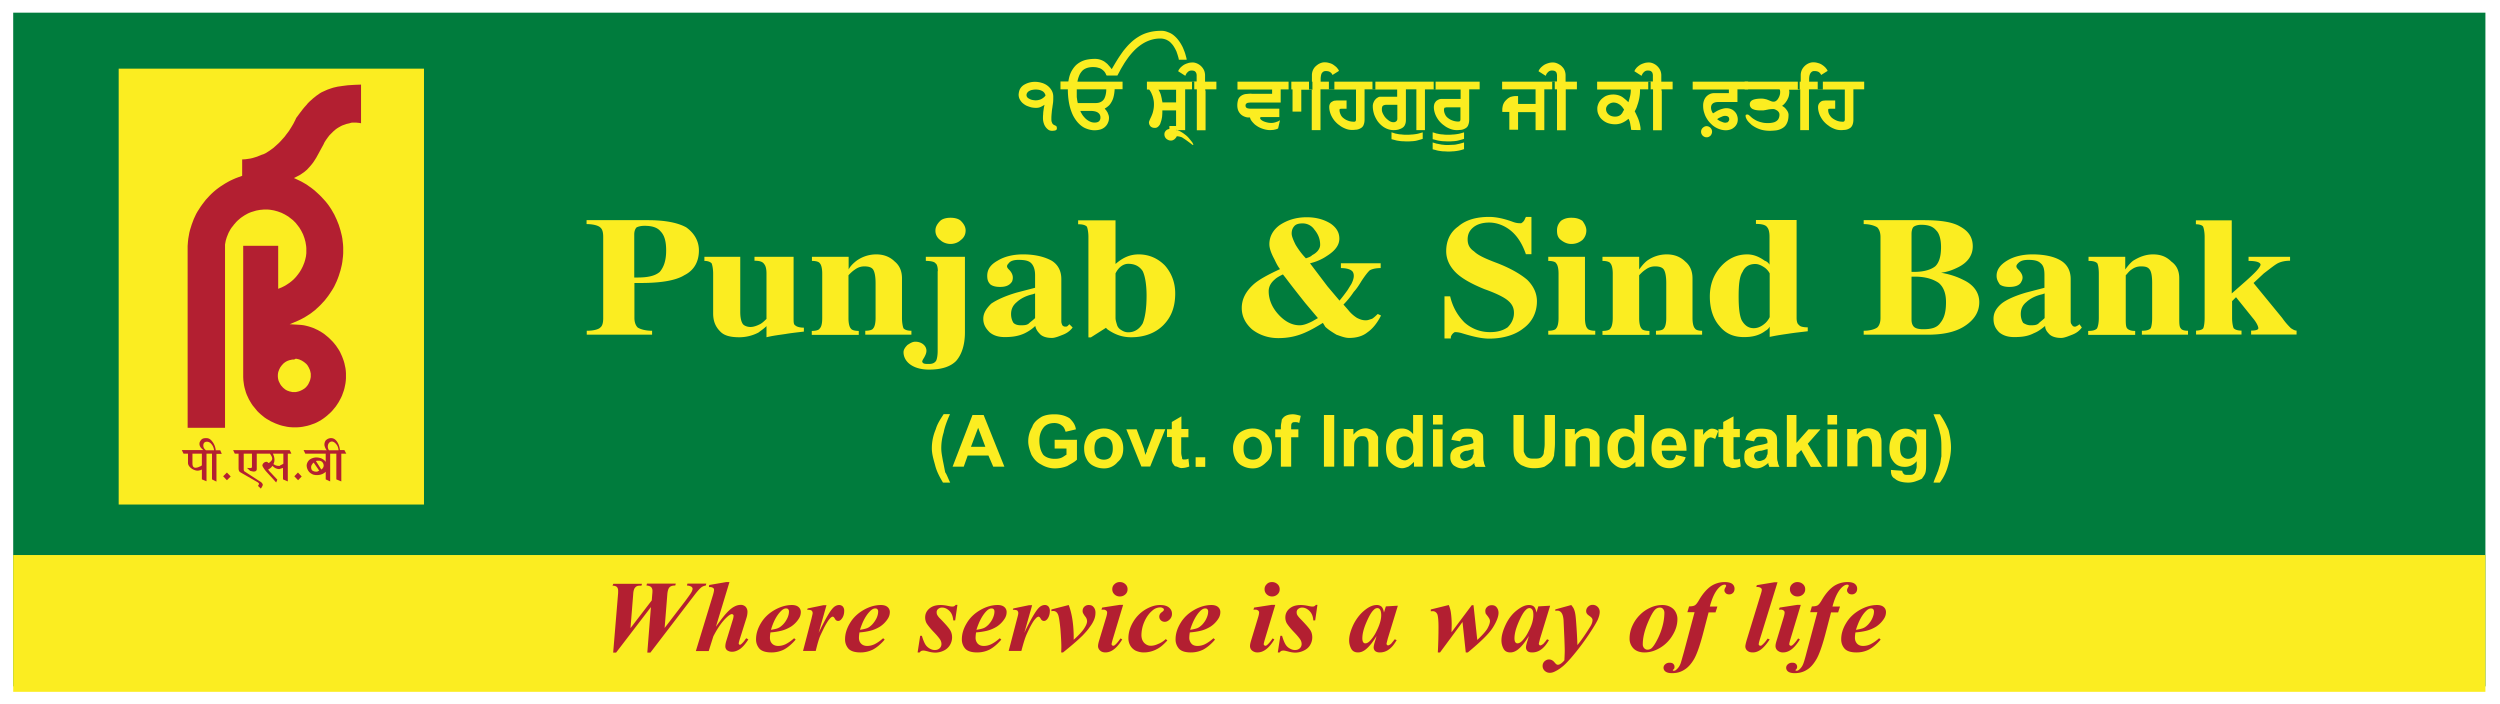
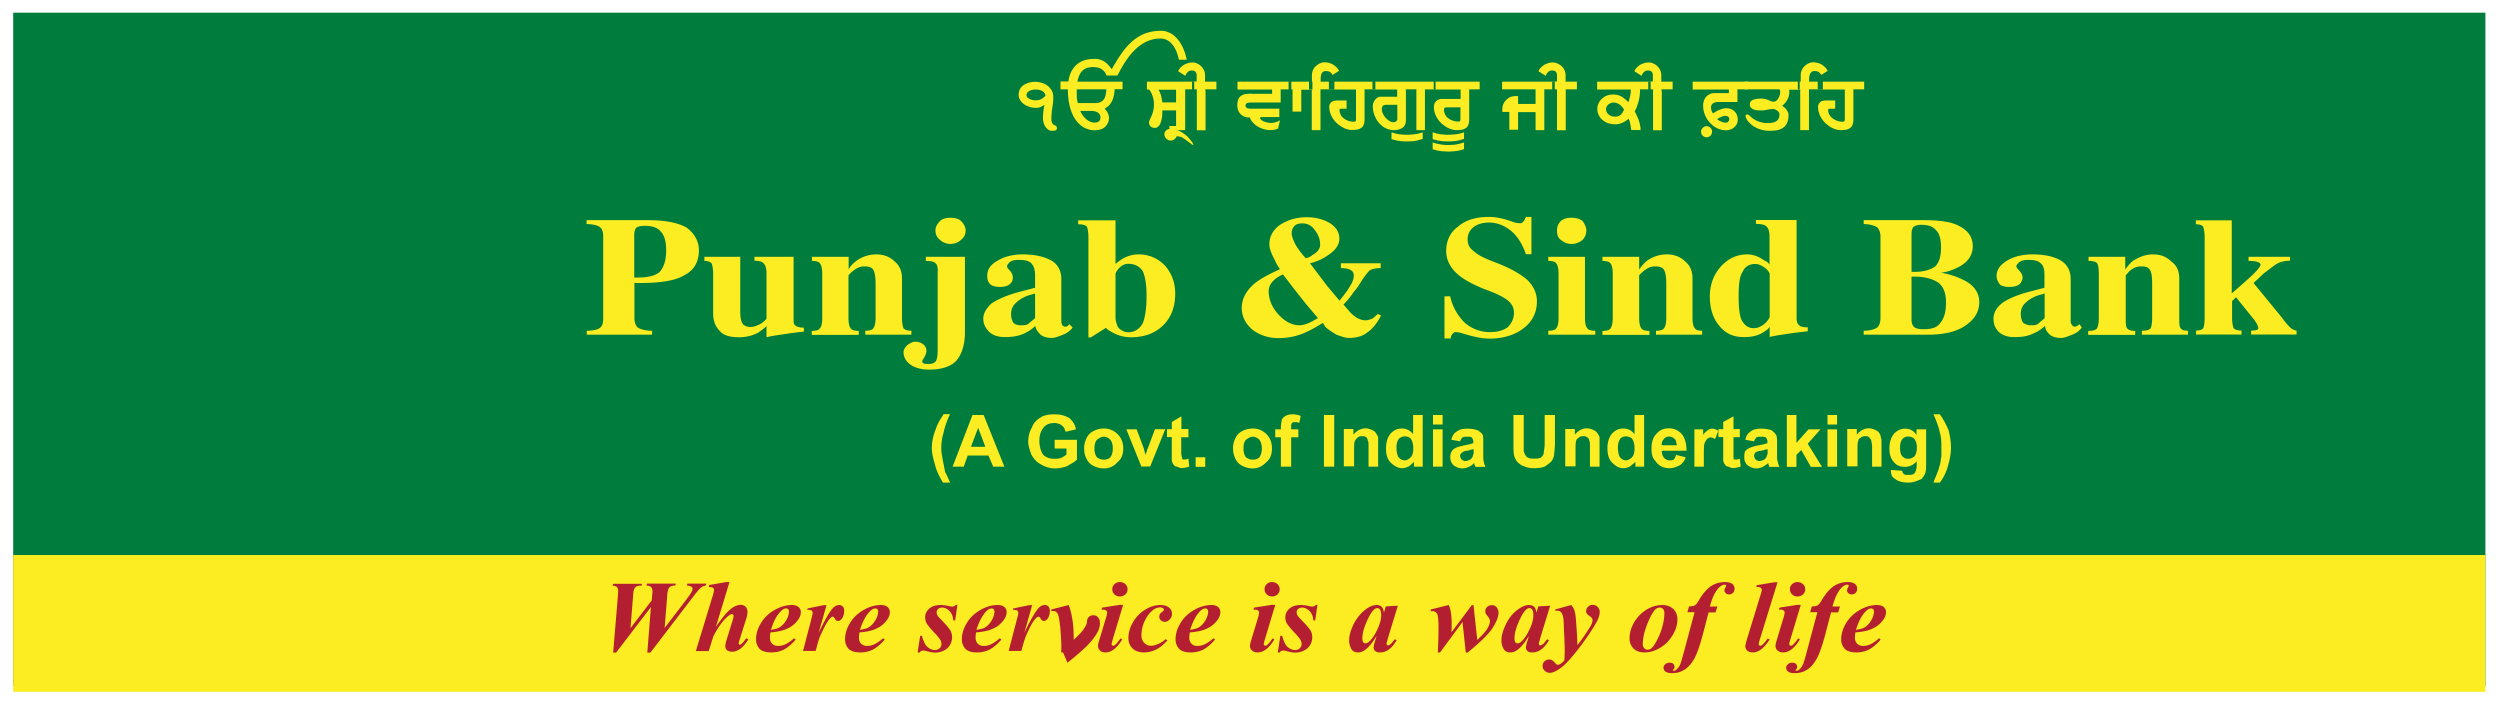
<svg xmlns="http://www.w3.org/2000/svg" width="277" height="78" fill="none" viewBox="0 0 277 78">
  <path fill="#007C3D" d="M275.384 1.404H1.463v74.643h273.921V1.404z" />
  <path fill="#FBED21" fill-rule="evenodd" d="M244.274 35.244v-8.991c0-.532-.095-.968-.171-1.139-.095-.17-.437-.265-.798-.265v-.436h3.972v8.1l1.596-1.404c.97-.873 1.502-1.404 1.597-1.765 0-.265-.437-.436-1.331-.436v-.455h4.599v.436c-.532 0-.969.095-1.33.266-.342.17-.874.607-1.577 1.138l-1.14 1.062 3.173 3.87c.437.626.798.967.969 1.138.266.17.437.266.627.266v.436h-5.036v-.436c.533 0 .799-.095.799-.266 0-.17-.171-.607-.627-1.138l-1.844-2.295-.437.436v1.859c0 .531.095.967.171 1.138.171.17.437.266.874.266v.436h-5.036v-.436c.342 0 .703-.095.798-.266.076-.152.152-.588.152-1.12zm-11.725 0v-4.932c0-.531-.076-.968-.171-1.138-.171-.171-.437-.266-.969-.266v-.455h4.067v1.404c.266-.36.532-.702.874-.968.703-.436 1.406-.702 2.204-.702.874 0 1.502.266 2.034.797.608.436.874 1.062.874 1.859v4.4c0 .532 0 .968.171 1.139.095.17.361.266.798.266v.436h-5.112v-.437c.532 0 .798-.094.969-.265.095-.17.171-.607.171-1.138v-3.87c0-.702-.076-1.233-.266-1.498-.19-.266-.437-.36-.969-.36-.361 0-.703.094-1.064.36-.266.17-.437.436-.627.626v4.76c0 .532 0 .968.171 1.139.171.17.437.265.874.265v.437h-5.207v-.437c.532 0 .798-.094.969-.265.114-.19.209-.626.209-1.157zm-6.005 0v-2.732l-.266.095c-.798.17-1.406.531-1.768.873-.437.36-.608.796-.608 1.328 0 .36.095.701.266.967.266.17.532.266.799.266.361 0 .627 0 .874-.171.171-.19.437-.36.703-.626zm-3.364 2.105c-.703 0-1.235-.17-1.672-.53-.437-.437-.627-.873-.627-1.5 0-.625.266-1.138.874-1.669.532-.436 1.501-.872 2.736-1.233l2.034-.53v-1.404c0-.626-.095-1.063-.437-1.328-.266-.266-.703-.36-1.331-.36-.532 0-.874.094-1.14.36-.266.265-.266.436 0 .702.437.436.627.872.361 1.328-.171.436-.703.607-1.33.607-.437 0-.798-.076-1.064-.266-.171-.266-.361-.531-.361-.968 0-.701.437-1.232 1.14-1.669.703-.436 1.672-.702 2.832-.702 1.406 0 2.47.266 3.173.702.703.437 1.064 1.138 1.064 2.03v4.666c0 .266.095.36.171.437 0 .094.172.17.267.17.095 0 .171 0 .266-.095.095 0 .171-.094.266-.17l.266.36c-.266.36-.608.626-1.065.797-.437.17-.874.36-1.235.36-.608 0-1.14-.17-1.406-.53-.171-.172-.361-.437-.361-.798-.437.36-.798.626-1.235.797-.685.36-1.388.436-2.186.436zm-11.383-6.696v4.761c0 .36.095.627.266.797.171.17.532.266.969.266h.095c.874 0 1.501-.17 1.863-.702.437-.531.627-1.233.627-2.295 0-.968-.266-1.67-.799-2.125-.627-.436-1.501-.702-2.641-.702h-.38zm0-4.76v4.23h.342c1.064 0 1.862-.266 2.299-.627.437-.436.628-1.138.628-2.124 0-.797-.171-1.499-.533-1.84-.361-.436-.874-.626-1.672-.626-.342 0-.703.095-.874.265-.095.114-.19.38-.19.721zm-3.44 9.35v-8.99c0-.532-.171-.873-.361-1.063-.266-.17-.798-.36-1.501-.36v-.436h6.613c1.768 0 3.174.17 4.067.702.969.53 1.406 1.232 1.406 2.2 0 .967-.532 1.764-1.577 2.295-.532.266-1.14.531-1.938.626.969.17 1.767.436 2.47.797 1.14.53 1.767 1.403 1.767 2.466 0 1.062-.532 1.934-1.596 2.636-1.064.702-2.47.968-4.143.968h-7.069v-.437c.703 0 1.235-.17 1.501-.36.19-.17.361-.512.361-1.043zm-13.873-5.993c-.627 0-1.14.265-1.406.872-.361.531-.437 1.499-.437 2.732s.095 2.105.342 2.636c.361.626.798.873 1.33.873s.97-.266 1.331-.607c.171-.17.361-.436.437-.626v-4.837a1.903 1.903 0 0 0-.532-.626c-.361-.247-.704-.417-1.065-.417zm-1.235 8.1c-1.14 0-2.033-.361-2.736-1.234-.704-.796-1.065-1.934-1.065-3.262s.437-2.466 1.236-3.339c.798-.872 1.767-1.328 2.907-1.328.703 0 1.33.266 1.939.702a.968.968 0 0 1 .532.437v-3.092c0-.532-.095-.873-.266-1.063-.171-.265-.628-.36-1.236-.36v-.436h4.504v10.83c0 .437.095.703.266.798.095.17.437.265.97.265v.436c-.799.095-1.502.171-2.11.266-.627.095-1.235.17-2.109.36v-1.138c-.095.171-.266.36-.437.437-.704.55-1.502.72-2.395.72zm-14.557-2.106v-4.932c0-.531-.095-.968-.266-1.138-.095-.171-.437-.266-.874-.266v-.455h4.067v1.404c.266-.36.532-.702.874-.968a3.723 3.723 0 0 1 2.204-.702c.799 0 1.502.266 2.034.797.532.436.798 1.062.798 1.859v4.4c0 .532.095.968.266 1.139.095.17.361.266.798.266v.436h-5.112v-.437c.437 0 .798-.094.874-.265.171-.17.266-.607.266-1.138v-3.87c0-.702-.095-1.233-.266-1.498-.171-.266-.532-.36-.969-.36-.361 0-.703.094-1.064.36-.266.17-.532.436-.703.626v4.76c0 .532.095.968.266 1.139.076.17.437.265.874.265v.437h-5.207v-.437c.437 0 .798-.094.874-.265.171-.19.266-.626.266-1.157zm-4.599-11.116c.532 0 .874.095 1.236.341.266.36.437.702.437 1.063 0 .436-.171.796-.437 1.062-.343.266-.704.436-1.236.436-.437 0-.798-.17-1.14-.436-.361-.266-.437-.626-.437-1.062 0-.36.095-.702.437-1.063.342-.246.703-.341 1.14-.341zm-1.406 11.116v-4.932c0-.531-.095-.968-.266-1.138-.076-.171-.437-.266-.874-.266v-.455h4.067v6.79c0 .532.095.968.266 1.139.095.17.437.266.874.266v.436h-5.207v-.437c.437 0 .798-.094.874-.265.171-.17.266-.607.266-1.138zm-3.611-7.057c-.361-1.062-.874-1.934-1.596-2.56-.703-.607-1.596-.968-2.471-.968-.703 0-1.33.17-1.767.531-.437.36-.627.797-.627 1.328s.171.967.703 1.328c.437.436 1.235.797 2.376 1.233 1.672.626 2.831 1.328 3.534 1.935.703.702 1.064 1.498 1.064 2.37 0 1.234-.532 2.296-1.501 2.998-.874.702-2.204 1.138-3.801 1.138-.874 0-1.938-.266-3.097-.626-.361-.095-.608-.095-.703-.095a.896.896 0 0 0-.437.531v.171h-.704v-4.666h.628c.266 1.138.798 2.105 1.596 2.902a4.202 4.202 0 0 0 2.831 1.062c.799 0 1.407-.17 1.939-.53.437-.437.703-.968.703-1.594 0-.531-.171-.968-.703-1.404-.437-.36-1.33-.797-2.566-1.233-1.501-.607-2.565-1.233-3.173-1.84-.703-.702-1.065-1.498-1.065-2.371 0-1.138.438-2.106 1.331-2.732.798-.701 1.938-1.062 3.439-1.062.704 0 1.578.17 2.566.531.437.171.703.171.969.171a.897.897 0 0 0 .437-.531l.095-.17h.608v4.134h-.608v.02zm-25.959-2.295c0 .266.171.702.437 1.233.266.436.627.968 1.14 1.499.266-.095.532-.171.703-.36.533-.266.875-.703.875-1.139 0-.702-.266-1.233-.628-1.67a1.554 1.554 0 0 0-1.33-.701c-.437 0-.703.095-.874.266-.247.265-.323.53-.323.872zm.874 10.149c.437 0 .874-.171 1.406-.437l.628-.36-1.407-1.67c-.627-.796-1.33-1.669-2.128-2.731l-.342-.436c-.361.17-.703.36-.874.53-.437.361-.704.798-.704 1.329 0 .872.343 1.764 1.065 2.56.684.76 1.482 1.215 2.356 1.215zm-3.345-8.992c0-.872.438-1.593 1.141-2.105.798-.531 1.767-.873 3.002-.873 1.065 0 1.939.266 2.642.702.627.436.969.967.969 1.67 0 .701-.437 1.327-1.406 1.934-.532.36-1.14.626-1.844.797l1.939 2.56 1.33 1.575c.361-.436.627-.797.874-1.138.171-.266.266-.436.437-.702.266-.531.361-.967.171-1.328-.171-.265-.627-.436-1.33-.436v-.531h4.409v.53c-.532 0-.969.096-1.235.267-.266.265-.532.625-.874 1.138-.267.436-.533.872-.875 1.233a9.2 9.2 0 0 1-1.14 1.403l.532.607c.342.437.703.702.969.873.343.17.609.265.97.265.266 0 .437-.094.703-.17.266-.171.437-.36.627-.531l.361.17c-.437.873-.969 1.499-1.501 1.86-.532.435-1.236.625-2.034.625-.437 0-.874-.17-1.406-.36-.437-.266-.874-.531-1.235-.873l-.266-.436c-.703.436-1.331.797-1.939 1.062-.969.436-1.938.626-3.002.626-1.141 0-2.129-.36-2.908-.967-.703-.626-1.14-1.404-1.14-2.371 0-.968.437-1.84 1.33-2.637.608-.531 1.596-1.062 2.908-1.67-.266-.34-.437-.701-.608-1.062-.399-.74-.571-1.27-.571-1.707zm-15.64 9.77c.703 0 1.236-.361 1.597-.968.266-.626.437-1.67.437-3.092 0-1.233-.171-2.2-.437-2.732-.361-.53-.875-.796-1.597-.796-.532 0-1.064.36-1.406 1.062v4.932c0 .265.095.531.171.797a.968.968 0 0 0 .437.53c.285.19.532.266.798.266zm-4.409-10.566c0-.532-.095-.968-.171-1.139-.171-.17-.437-.265-.969-.265v-.436h4.143v4.837c.798-.702 1.596-1.063 2.566-1.063 1.14 0 2.128.437 2.907 1.233.703.797 1.14 1.84 1.14 3.092 0 1.499-.437 2.637-1.33 3.529-.874.872-2.109 1.327-3.535 1.327-.969 0-1.767-.265-2.641-.872l-.171-.171-1.673 1.062h-.266V26.253zm-5.91 8.99v-2.73l-.266.094c-.798.17-1.406.531-1.767.873-.437.36-.627.796-.627 1.328 0 .36.095.701.266.967.171.17.437.266.798.266.361 0 .627 0 .874-.171.19-.19.456-.36.722-.626zm-3.363 2.106c-.704 0-1.236-.17-1.673-.53-.437-.437-.703-.873-.703-1.5 0-.625.342-1.138.874-1.669.627-.436 1.597-.872 2.832-1.233l2.033-.53v-1.404c0-.626-.171-1.063-.437-1.328-.266-.266-.703-.36-1.406-.36-.437 0-.874.094-1.064.36-.266.265-.266.436 0 .702.437.436.532.872.361 1.328-.266.436-.703.607-1.331.607-.437 0-.798-.076-1.064-.266-.266-.266-.361-.531-.361-.968 0-.701.361-1.232 1.14-1.669.704-.436 1.673-.702 2.832-.702 1.33 0 2.375.266 3.174.702.703.437 1.064 1.138 1.064 2.03v4.666c0 .266.095.36.095.437.095.094.171.17.361.17.095 0 .171 0 .266-.095l.171-.17.361.36c-.266.36-.627.626-1.064.797-.437.17-.874.36-1.235.36-.628 0-1.141-.17-1.407-.53a1.595 1.595 0 0 1-.437-.798c-.361.36-.798.626-1.14.797-.741.36-1.52.436-2.242.436zm-6.006-13.221c.437 0 .875.095 1.141.341.361.36.532.702.532 1.063 0 .436-.171.796-.532 1.062-.266.266-.704.436-1.141.436-.437 0-.874-.17-1.14-.436a1.253 1.253 0 0 1-.532-1.062c0-.36.171-.702.532-1.063.266-.246.703-.341 1.14-.341zm-1.406 5.918c0-.436-.095-.796-.266-.872-.095-.171-.532-.266-1.064-.266v-.455h4.333v8.365c0 1.404-.361 2.466-.97 3.168-.608.626-1.596.967-3.002.967-.798 0-1.501-.17-2.034-.53-.532-.361-.798-.873-.798-1.404 0-.266.171-.532.437-.797.266-.17.532-.36.875-.36.532 0 .969.265 1.14.625.171.36.076.702-.171 1.139-.171.265-.266.436-.171.53.095.172.361.172.703.172.361 0 .627-.095.798-.36.095-.172.171-.608.171-1.063v-8.859h.019zm-12.809 5.198v-4.932c0-.531-.095-.968-.266-1.138-.095-.171-.437-.266-.874-.266v-.455h4.067v1.404c.171-.36.532-.702.874-.968a3.724 3.724 0 0 1 2.205-.702c.798 0 1.501.266 2.033.797.532.436.798 1.062.798 1.859v4.4c0 .532.095.968.171 1.139.171.17.437.266.874.266v.436h-5.112v-.437c.438 0 .799-.094.875-.265.17-.17.266-.607.266-1.138v-3.87c0-.702-.095-1.233-.266-1.498-.171-.266-.532-.36-.97-.36-.36 0-.703.094-1.064.36-.266.17-.532.436-.703.626v4.76c0 .532.095.968.266 1.139.095.17.437.265.874.265v.437h-5.207v-.437c.437 0 .798-.094.874-.265.21-.19.285-.626.285-1.157zm-9.083-6.791v6.089c0 .626.095 1.062.266 1.328.095.17.437.36.874.36.36 0 .798-.17 1.14-.36.266-.17.437-.36.627-.531v-5.027c0-.531-.095-.873-.266-1.062-.17-.266-.532-.36-1.064-.36v-.437h4.333v6.79c0 .437 0 .703.17.797.172.171.533.266.97.266v.436c-.798.095-1.501.171-2.033.266-.628.095-1.33.17-2.11.36v-1.233c-.266.266-.532.437-.874.702a4.591 4.591 0 0 1-2.128.531c-.97 0-1.673-.17-2.11-.626-.532-.53-.798-1.138-.798-2.03v-4.4c0-.531-.095-.968-.171-1.138-.171-.171-.437-.266-.798-.266v-.455h3.972zm-11.745 2.295h.361c1.14 0 1.939-.17 2.47-.626.438-.53.704-1.233.704-2.37 0-.968-.171-1.67-.627-2.125-.361-.437-.97-.607-1.768-.607-.437 0-.703.094-.874.17-.17.171-.266.437-.266.797v4.761zm-3.44 4.496v-8.991c0-.532-.094-.873-.341-1.063-.171-.17-.704-.36-1.502-.36v-.436h6.804c1.843 0 3.268.265 4.237.796.875.626 1.407 1.499 1.407 2.561 0 1.233-.532 2.2-1.597 2.732-.969.607-2.641.872-4.846.872h-.703v3.87c0 .531.171.872.361 1.062.266.17.799.36 1.597.36v.437h-7.24v-.437c.797 0 1.33-.17 1.5-.36.228-.17.324-.512.324-1.043zM214.23 53.472c.172-.53.362-.872.438-1.138.095-.17.171-.53.266-.797.095-.36.095-.626.171-.967v-.873c0-.626 0-1.233-.171-1.764-.095-.53-.361-1.233-.704-2.03h.704c.437.627.703 1.139.969 1.765.171.702.266 1.328.266 1.935 0 .53-.095 1.138-.266 1.764-.171.702-.437 1.404-.969 2.105h-.704zm-3.705-3.87c0 .437.076.797.266.968.171.17.361.266.627.266s.437-.095.703-.266c.171-.266.266-.531.266-.967 0-.437-.095-.702-.266-.968-.171-.17-.437-.265-.703-.265-.266 0-.437.095-.627.265-.19.266-.266.531-.266.968zm-.988 2.467l1.235.094c0 .171.095.266.171.36.095.096.266.096.437.096.266 0 .532 0 .627-.095.171-.095.171-.17.266-.36 0-.095.095-.266.095-.437v-.626a1.628 1.628 0 0 1-1.33.626c-.532 0-.969-.17-1.33-.702-.266-.36-.361-.796-.361-1.328 0-.701.171-1.233.532-1.669.361-.341.703-.53 1.235-.53.532 0 .969.265 1.235.701v-.626h1.064v3.794c0 .436 0 .797-.095 1.062-.095.266-.266.436-.361.607a4.14 4.14 0 0 1-.627.266 2.49 2.49 0 0 1-.874.17c-.703 0-1.235-.17-1.501-.436-.361-.17-.437-.531-.437-.873v-.094h.019zm-1.046-.36h-1.064v-2.125c0-.437-.095-.702-.095-.797a1.477 1.477 0 0 0-.266-.36c-.095-.095-.171-.095-.361-.095-.19 0-.361 0-.532.17-.171.076-.266.171-.266.342-.095.17-.095.531-.095.967v1.86h-1.14v-4.136h1.064v.626c.361-.436.798-.702 1.33-.702.266 0 .532.095.703.17.171.096.361.172.437.342a.65.65 0 0 1 .171.437c.095.17.095.436.095.701v2.6h.019zm-6.005-4.136h1.064v4.135h-1.064v-4.135zm0-1.593h1.064v1.062h-1.064V45.98zm-4.504 5.728V45.98h1.064v3.092l1.331-1.499h1.33l-1.406 1.593 1.577 2.561h-1.235l-1.064-1.859-.533.531v1.328h-1.064v-.019zm-2.128-1.935c-.171 0-.361.095-.703.171-.266 0-.437.095-.627.17a.627.627 0 0 0-.172.361c0 .171.095.36.172.436a.652.652 0 0 0 .437.171c.171 0 .342-.095.532-.17.171-.171.266-.266.266-.437.095-.095.095-.265.095-.53v-.172zm-1.502-.872l-.969-.17c.095-.437.266-.703.532-.873.266-.266.704-.36 1.236-.36s.874.094 1.14.17c.171.17.342.265.437.436.171.17.171.531.171.968v1.327c0 .36 0 .626.095.797 0 .17.095.36.171.531h-1.14s0-.17-.095-.265v-.171c-.171.17-.437.341-.627.436-.171.095-.437.17-.703.17-.438 0-.704-.17-.97-.34a1.133 1.133 0 0 1-.361-.873c0-.266 0-.436.095-.702.171-.17.266-.265.532-.36.171-.095.437-.171.875-.266.532-.095.874-.17 1.064-.266v-.17a.759.759 0 0 0-.171-.437c-.095-.094-.266-.094-.627-.094-.171 0-.361 0-.437.094-.057.057-.153.152-.248.418zm-1.577-1.328v.873h-.703v2.295c0 .095 0 .095.095.17h.171c.095 0 .266 0 .437-.094l.095.872a2.467 2.467 0 0 1-.874.171c-.171 0-.361-.095-.532-.17-.171 0-.266-.096-.361-.266-.095-.095-.095-.171-.171-.36v-2.637h-.532v-.873h.532v-.797l1.14-.626v1.404h.703v.038zm-3.972 4.135h-1.064v-4.135h.969v.626a1.56 1.56 0 0 1 .532-.531c.076-.095.266-.17.438-.17.266 0 .532.094.703.265l-.342.872c-.171-.076-.342-.17-.533-.17-.095 0-.266.094-.361.17-.095.095-.171.266-.266.437-.095.265-.095.701-.095 1.403v1.233h.019zm-3.002-2.37c-.095-.361-.095-.627-.266-.703a.832.832 0 0 0-.627-.265c-.171 0-.438.095-.533.265-.171.171-.266.36-.266.702h1.692zm-.095 1.061l1.064.266a1.59 1.59 0 0 1-.627.873c-.361.17-.703.34-1.14.34-.704 0-1.236-.265-1.578-.796-.361-.36-.437-.797-.437-1.404 0-.701.171-1.232.532-1.593.361-.436.798-.626 1.407-.626.627 0 1.064.266 1.406.626.361.436.532 1.062.532 1.86h-2.737c0 .34.095.625.266.796.171.17.362.265.609.265.171 0 .361 0 .437-.095.095-.075.19-.246.266-.512zm-6.443-.796c0 .436.095.796.171.967.171.266.438.436.704.436.266 0 .532-.17.703-.36.171-.17.266-.531.266-.968 0-.436-.095-.796-.266-1.062-.171-.17-.437-.265-.703-.265-.266 0-.437.095-.628.265-.152.285-.247.55-.247.987zm2.908 2.105h-.969v-.53c-.171.17-.437.36-.627.53-.266.095-.437.17-.703.17-.533 0-.875-.265-1.236-.606-.361-.36-.532-.873-.532-1.593 0-.702.171-1.233.532-1.67.361-.341.703-.53 1.236-.53.437 0 .874.17 1.235.625V45.98h1.064v5.728zm-4.941 0h-1.064v-2.124c0-.437 0-.702-.095-.797 0-.17-.076-.266-.266-.36-.095-.095-.171-.095-.361-.095-.171 0-.361 0-.532.17-.095.076-.267.171-.267.342-.076.17-.076.531-.076.967v1.86h-1.14v-4.136h1.064v.626c.362-.436.799-.702 1.331-.702.266 0 .532.095.703.17.171.096.361.172.437.342.095.095.171.266.266.437v3.301zm-9.54-5.728h1.14v4.04c.095.265.171.436.361.626.266.17.437.17.799.17.342 0 .608 0 .798-.17.095-.095.266-.266.266-.531 0-.17.095-.437.095-.968V45.98h1.14v3.092c0 .625-.095 1.138-.095 1.403-.095.266-.171.531-.361.702-.171.17-.437.36-.703.531-.266.095-.627.17-1.14.17-.533 0-.875-.094-1.236-.265-.266-.075-.437-.265-.627-.436-.171-.17-.266-.436-.342-.607-.095-.36-.095-.873-.095-1.498V45.98zm-4.409 3.793c-.171 0-.361.095-.703.171a.831.831 0 0 0-.532.17c-.171.096-.266.266-.266.361 0 .171.095.36.171.436a.652.652 0 0 0 .437.171c.171 0 .361-.095.532-.17.171-.171.266-.266.266-.437.095-.095.095-.265.095-.53v-.172zm-1.501-.872l-.969-.17c.095-.437.266-.703.532-.873.342-.266.703-.36 1.235-.36.532 0 .874.094 1.14.17.266.17.361.265.532.436.095.17.095.531.095.968v1.327c0 .36 0 .626.076.797 0 .17.095.36.171.531h-1.064c-.095 0-.095-.17-.171-.265v-.171c-.171.17-.361.341-.627.436-.171.095-.437.17-.703.17-.437 0-.703-.17-.969-.34a1.133 1.133 0 0 1-.361-.873c0-.266 0-.436.171-.702.095-.17.266-.265.437-.36.171-.095.532-.171.874-.266.532-.095.874-.17 1.064-.266v-.17a.759.759 0 0 0-.171-.437c-.095-.094-.266-.094-.608-.094-.171 0-.266 0-.437.094-.057.057-.152.152-.247.418zm-3.003-1.328h1.064v4.135h-1.064v-4.135zm0-1.593h1.064v1.062h-1.064V45.98zm-4.048 3.623c0 .436.095.796.171.967a.914.914 0 0 0 .799.436c.171 0 .437-.17.627-.36.171-.17.266-.531.266-.968 0-.436-.095-.796-.266-1.062-.171-.17-.361-.265-.703-.265-.171 0-.437.095-.627.265-.191.285-.267.55-.267.987zm2.908 2.105h-.969v-.53c-.171.17-.361.36-.627.53-.266.095-.437.17-.703.17-.438 0-.875-.265-1.236-.606-.361-.36-.532-.873-.532-1.593 0-.702.171-1.233.532-1.67.361-.341.703-.53 1.236-.53.437 0 .874.17 1.235.625V45.98h1.064v5.728zm-4.941 0h-1.064v-2.124c0-.437 0-.702-.095-.797 0-.17-.095-.266-.171-.36-.171-.095-.266-.095-.437-.095-.171 0-.361 0-.532.17a1.066 1.066 0 0 0-.266.342c-.095.17-.096.531-.096.967v1.86h-1.14v-4.136h1.064v.626c.362-.436.799-.702 1.407-.702.171 0 .437.095.627.17.171.096.361.172.437.342.095.095.171.266.266.437v3.301zm-6.005-5.728h1.14v5.728h-1.14V45.98zm-5.397 1.593h.627v-.266c0-.341.095-.607.095-.796.095-.171.266-.36.437-.437.171-.094.437-.17.798-.17.266 0 .608.095.874.17l-.171.797c-.171-.095-.266-.095-.437-.095-.171 0-.266 0-.361.095-.095.095-.095.266-.095.436v.266h.798v.873h-.798v3.262h-1.14v-3.262h-.627v-.873zm-3.516 2.124c0 .437.095.702.266.968.266.17.437.266.798.266.266 0 .532-.095.703-.266.171-.266.266-.531.266-.968 0-.436-.095-.701-.266-.967-.171-.17-.437-.341-.703-.341-.342 0-.532.17-.798.341-.19.247-.266.512-.266.968zm-1.159-.094c0-.342.095-.702.266-1.063.171-.36.437-.626.798-.796a2.519 2.519 0 0 1 1.14-.266c.627 0 1.14.266 1.502.626.437.436.608.968.608 1.593 0 .607-.171 1.139-.608 1.499-.438.436-.875.702-1.502.702a2.46 2.46 0 0 1-1.14-.266 1.629 1.629 0 0 1-.798-.796c-.171-.36-.266-.702-.266-1.233zm-4.143 1.062h1.064v1.062h-1.064v-1.062zm-.798-3.092v.873h-.798v1.669c0 .36.095.531.095.626 0 .095 0 .095.095.17h.171c.076 0 .266 0 .437-.094l.095.872a2.467 2.467 0 0 1-.874.171c-.171 0-.342-.095-.532-.17-.172 0-.267-.096-.362-.266-.095-.095-.095-.171-.171-.36v-2.637h-.532v-.873h.532v-.797l1.065-.626v1.404h.779v.038zm-5.207 4.135l-1.673-4.135h1.141l.798 2.124.171.702c.076-.17.076-.265.171-.36 0-.095 0-.17.095-.36l.798-2.125h1.14l-1.672 4.135h-.969v.02zm-5.207-2.01c0 .436.095.701.266.967.266.17.437.266.798.266.266 0 .532-.095.703-.266.171-.266.266-.531.266-.968 0-.436-.076-.701-.266-.967-.171-.17-.437-.341-.703-.341-.361 0-.532.17-.798.341-.171.247-.266.512-.266.968zm-1.141-.095c0-.342.095-.702.267-1.063.171-.36.437-.626.798-.796a2.519 2.519 0 0 1 1.14-.266c.627 0 1.14.266 1.501.626.437.436.627.968.627 1.593 0 .607-.171 1.139-.627 1.499a1.896 1.896 0 0 1-1.501.702 2.46 2.46 0 0 1-1.14-.266 1.629 1.629 0 0 1-.798-.796c-.191-.36-.267-.702-.267-1.233zm-3.268.094v-.967h2.47v2.2c-.266.266-.627.437-1.064.702a3.71 3.71 0 0 1-1.406.266c-.532 0-1.064-.17-1.502-.436-.532-.266-.798-.626-1.064-1.063-.171-.436-.361-.967-.361-1.498 0-.607.171-1.138.437-1.594.171-.53.627-.872 1.065-1.138.361-.17.798-.265 1.406-.265.703 0 1.235.17 1.672.436.361.36.627.702.703 1.233l-1.14.266c-.095-.266-.171-.532-.437-.702-.171-.171-.532-.266-.798-.266-.532 0-.969.17-1.235.531-.267.36-.438.797-.438 1.404 0 .702.171 1.233.438 1.593.266.266.703.437 1.235.437.171 0 .437 0 .703-.095.266-.095.437-.266.627-.36v-.684h-1.311zm-7.678-.19l-.798-2.105-.798 2.106h1.596zm2.11 2.201h-1.236l-.532-1.233h-2.299l-.437 1.233h-1.235l2.204-5.728h1.235l2.3 5.728zm-6.006 1.764h-.798c-.361-.607-.703-1.233-.874-1.934-.171-.627-.361-1.233-.361-1.86 0-.796.171-1.498.437-2.124.171-.607.532-1.138.874-1.67h.703c-.361.797-.608 1.5-.703 2.03a5.82 5.82 0 0 0-.266 1.764c0 .437.095.873.171 1.328.095.437.171.873.266 1.328.19.266.285.607.551 1.138zm68.205-43.571h1.235v-.853h-1.254v-.702c0-.19-.038-.36-.095-.512a1.085 1.085 0 0 0-.248-.399 1.244 1.244 0 0 0-.342-.284 1.555 1.555 0 0 0-.361-.17 1.077 1.077 0 0 0-.342-.058 1.5 1.5 0 0 0-.532.076 2.13 2.13 0 0 0-.418.17 2.107 2.107 0 0 0-.304.229 1.11 1.11 0 0 0-.209.227.71.71 0 0 0-.114.19l-.038.076.798.512s.019-.02.019-.057l.076-.152a.998.998 0 0 1 .133-.17.744.744 0 0 1 .19-.152.608.608 0 0 1 .266-.057c.152 0 .285.019.361.076a.339.339 0 0 1 .171.227.886.886 0 0 1 .038.323v.588h-.532V9.9h.532v4.535h.97V9.901zm-7.051 0h3.706v1.613h-1.939v-.873c-.19 0-.361 0-.494.02-.133.018-.247.056-.342.075-.095.038-.171.095-.266.152a2.917 2.917 0 0 0-.266.246 1.246 1.246 0 0 0-.228.323 1.204 1.204 0 0 0-.114.341c-.019.114-.038.209-.038.304v.303h.779v1.973h.969v-1.954h1.939v1.992h.969V9.901h1.159v-.853h-5.834V9.9zm-7.696 5.88v.76c.152.037.304.075.437.113.133.038.266.057.399.076.133.02.266.038.399.038s.285.02.456.02c.19 0 .342 0 .494-.02.152 0 .285-.019.437-.038a3.93 3.93 0 0 0 .418-.076c.133-.038.285-.076.437-.132v-.74c-.171.057-.323.095-.456.133-.133.038-.285.057-.418.094a3.107 3.107 0 0 1-.418.038c-.152 0-.304.02-.494.02-.171 0-.323 0-.456-.02-.133-.019-.266-.019-.399-.057-.133-.018-.266-.056-.399-.075a9.734 9.734 0 0 1-.437-.133zm0-1.118v.758c.152.038.304.076.437.114.133.038.266.057.399.076.133.019.266.038.399.038s.285.019.456.019c.19 0 .342 0 .494-.019.152 0 .285-.019.437-.038.133-.019.266-.057.418-.095.133-.038.285-.076.437-.133v-.72c-.171.056-.323.094-.456.132-.133.038-.285.057-.418.076a3.123 3.123 0 0 1-.418.038c-.152.02-.304.02-.494.02-.171 0-.323 0-.456-.02-.133-.019-.266-.019-.399-.038s-.266-.057-.399-.076c-.133-.038-.266-.095-.437-.132zm1.52-2.77h1.558v1.328c0 .076-.019.152-.057.19-.038.038-.076.057-.152.057a1.81 1.81 0 0 1-.665-.114 1.646 1.646 0 0 1-.513-.285.96.96 0 0 1-.323-.417 1.105 1.105 0 0 1-.114-.493c0-.038 0-.076.019-.133a.398.398 0 0 1 .076-.114c.038.02.095 0 .171-.019zm1.577-1.992v1.063h-2.166a.656.656 0 0 0-.247.057c-.095.037-.171.094-.266.151a1.107 1.107 0 0 0-.209.285 1.26 1.26 0 0 0-.076.417c0 .266.057.512.152.778.095.247.228.474.399.702.171.208.361.398.589.55.209.17.437.284.684.38.247.094.475.132.703.132.095 0 .209 0 .342-.019.114 0 .247-.019.361-.057.114-.038.228-.095.342-.17a.669.669 0 0 0 .247-.342c.057-.152.095-.322.095-.55V9.9h1.16v-.853h-5.093v.872h2.983V9.9zm-7.658 4.762v.758c.152.038.304.076.437.114.133.038.266.057.399.076.133.019.266.038.399.038s.285.019.456.019c.19 0 .342 0 .494-.019.152 0 .304-.019.437-.038s.266-.057.399-.095.285-.076.437-.133v-.72c-.171.056-.323.094-.456.132-.133.038-.285.057-.418.076a3.123 3.123 0 0 1-.418.038c-.152.02-.304.02-.494.02-.171 0-.323 0-.456-.02-.152-.019-.285-.019-.399-.038-.133-.019-.266-.057-.399-.076-.114-.038-.266-.095-.418-.132zm.646-3.035v1.555a.357.357 0 0 1-.038.152.38.38 0 0 1-.152.151.475.475 0 0 1-.247.057.853.853 0 0 1-.361-.094c-.114-.057-.228-.152-.342-.247a1.778 1.778 0 0 1-.305-.341c-.076-.133-.152-.247-.19-.36a.798.798 0 0 1-.076-.342v-.133c0-.057.019-.114.038-.19a.254.254 0 0 1 .133-.152c.057-.037.152-.056.286-.075h1.254v.019zm3.059-1.727h1.179v-.853h-6.994v.872h2.737v.797h-1.882a.46.46 0 0 0-.247.076c-.095.057-.19.114-.266.209a.947.947 0 0 0-.209.322 1.052 1.052 0 0 0-.095.436c0 .266.038.531.114.797.076.266.19.493.323.72.133.229.304.418.494.589.19.17.399.303.628.398.228.095.475.152.722.152.095 0 .209 0 .342-.019.114-.019.247-.038.361-.095.133-.038.228-.095.342-.17a.704.704 0 0 0 .247-.323c.057-.133.095-.284.095-.493V9.9h1.159v4.515h.95V9.901zm-5.492-.853h-5.15v.872h3.003v3.32c0 .076-.019.152-.057.19-.038.038-.076.056-.152.056-.247 0-.475-.037-.665-.113a1.646 1.646 0 0 1-.513-.285.961.961 0 0 1-.323-.417 1.093 1.093 0 0 1-.115-.493c0-.057.019-.095.057-.114.038 0 .134-.02.248-.02h.475v-.91h-1.084c-.076 0-.152.02-.247.02a.666.666 0 0 0-.266.113.483.483 0 0 0-.228.209.747.747 0 0 0-.095.38c0 .265.057.511.152.777.095.247.228.474.399.702.171.208.361.398.589.55.21.17.438.284.685.38.228.094.475.132.703.132.095 0 .209 0 .342-.019.114 0 .247-.019.361-.057.114-.038.228-.095.342-.17a.668.668 0 0 0 .247-.342c.057-.152.095-.322.095-.55V9.9h1.197v-.853zm-7.354.853h.304v4.515h.969V9.901h1.539v-.853h-1.52v-.285c0-.227.038-.417.076-.55a.62.62 0 0 1 .209-.265.52.52 0 0 1 .266-.076c.152 0 .285.019.38.057a.683.683 0 0 1 .38.379l.722-.455s-.019-.02-.038-.076c-.019-.038-.057-.114-.114-.17a1.088 1.088 0 0 0-.209-.228 4.22 4.22 0 0 0-.304-.228 1.381 1.381 0 0 0-.418-.17 1.569 1.569 0 0 0-.532-.077c-.114 0-.228.02-.342.057a1.555 1.555 0 0 0-.361.171c-.114.076-.228.17-.342.284a1.41 1.41 0 0 0-.247.399 1.446 1.446 0 0 0-.095.512v.72h-.323v.854zm-2.262 0h.437v2.467h.97V9.939h1.235v-.891h-2.642V9.9zm-4.104.475c-.191 0-.4.019-.59.038a1.16 1.16 0 0 0-.513.17.928.928 0 0 0-.361.399 2.12 2.12 0 0 0-.114.682c0 .228.038.437.114.608.076.17.19.322.323.436.133.114.285.19.456.246.171.057.342.076.513.057a.933.933 0 0 0 .172.38c.095.133.209.246.342.38.133.113.304.227.475.322.19.094.38.17.589.227.209.057.418.095.646.095.133 0 .228-.019.342-.019.095-.019.19-.038.266-.057a.895.895 0 0 0 .285-.114l.209-.91a.827.827 0 0 1-.19.114c-.057.038-.152.056-.247.095-.095.037-.19.056-.285.075-.095.02-.19.02-.266.02-.152 0-.323-.02-.456-.058a1.963 1.963 0 0 1-.399-.132 1.074 1.074 0 0 1-.266-.171c-.057-.057-.095-.114-.095-.17 0-.039.019-.077.038-.096.019-.019.057-.019.114-.019h1.976v-.93h-2.964c-.172 0-.305 0-.419-.018-.114-.019-.209-.038-.266-.095a.314.314 0 0 1-.095-.227c0-.114.038-.19.095-.228a.362.362 0 0 1 .247-.095c.114-.019.228-.019.362-.019h3.192v-1.46h1.178v-.854h-5.967v.872h3.839v.475h-2.28v-.02zm-8.381 3.585h-.722v.322s-.019 0-.057.02c-.038 0-.076.018-.133.037a.45.45 0 0 0-.171.114c-.057.038-.095.114-.133.17a.55.55 0 0 0-.057.266.655.655 0 0 0 .361.588.657.657 0 0 0 .342.095.519.519 0 0 0 .304-.076.632.632 0 0 0 .209-.17.622.622 0 0 0 .114-.152l.038-.076h.057c.038 0 .095.019.171.019l.228.057a.641.641 0 0 1 .228.114 8.5 8.5 0 0 1 .551.379c.152.114.285.209.38.285.095.075.152.113.19.113.038 0 .038-.038 0-.113a.793.793 0 0 0-.171-.285c-.095-.114-.19-.247-.323-.398a2.578 2.578 0 0 0-.475-.418 2.1 2.1 0 0 0-.304-.208c-.095-.057-.19-.114-.285-.152-.095-.038-.209-.076-.323-.114v-.417h-.019zm3.249-4.06h1.236v-.853h-1.255v-.702c0-.19-.038-.36-.095-.512a1.41 1.41 0 0 0-.247-.399 1.513 1.513 0 0 0-.684-.455 1.077 1.077 0 0 0-.342-.057c-.19 0-.38.02-.532.076a2.13 2.13 0 0 0-.418.17 2.107 2.107 0 0 0-.304.229 1.11 1.11 0 0 0-.209.227.71.71 0 0 0-.114.19l-.038.076.798.512s0-.02.019-.057l.076-.152a.998.998 0 0 1 .133-.17.744.744 0 0 1 .19-.152.608.608 0 0 1 .266-.057c.152 0 .266.019.361.076a.518.518 0 0 1 .171.227.886.886 0 0 1 .038.323v.588h-.513V9.9h.532v4.535h.969V10.11c-.038-.114-.038-.19-.038-.209zm-3.23 0v1.442h-1.521v-.057a.703.703 0 0 0-.038-.17c-.019-.076-.019-.152-.038-.228-.019-.076-.038-.17-.057-.247a3.122 3.122 0 0 0-.057-.209c-.038-.094-.076-.19-.114-.265-.038-.076-.057-.133-.095-.17a.23.23 0 0 0-.038-.058h1.958v-.038zm2.014-.853h-5.245v.872h.247s.019.02.057.076c.038.038.076.114.133.209.057.095.095.209.152.341.057.133.095.285.133.456.038.17.057.341.057.55 0 .208-.019.417-.057.607-.038.19-.076.341-.133.493a4.165 4.165 0 0 1-.171.398 3.735 3.735 0 0 0-.133.304.575.575 0 0 0-.057.208c0 .038 0 .095.019.152a.512.512 0 0 0 .095.209.415.415 0 0 0 .19.17c.095.057.209.076.361.076a.48.48 0 0 0 .323-.113c.095-.076.171-.171.247-.304.057-.17.114-.322.152-.474.038-.17.077-.342.077-.512.019-.171.018-.36.018-.531h1.521v2.181h1.007V9.901h1.007v-.853zm-9.711-.683h1.197c.077-.152.191-.341.305-.57.114-.227.266-.454.418-.72.152-.247.342-.512.532-.778.209-.265.418-.512.665-.758a5.1 5.1 0 0 1 .798-.645 3.99 3.99 0 0 1 .95-.456 3.44 3.44 0 0 1 1.102-.17c.248 0 .457.057.647.132.19.095.361.19.494.342.133.133.266.284.361.455.114.17.19.342.266.493.057.171.114.323.152.456.038.132.076.246.095.341.019.095.019.133.019.133h.874s-.019-.057-.019-.133c-.019-.095-.057-.209-.095-.36a4.031 4.031 0 0 0-.171-.513c-.076-.19-.152-.398-.266-.588a3.879 3.879 0 0 0-.38-.588 3.154 3.154 0 0 0-.494-.512 1.957 1.957 0 0 0-.646-.36 1.745 1.745 0 0 0-.761-.152c-.494 0-.969.057-1.368.17a3.99 3.99 0 0 0-1.121.475 4.888 4.888 0 0 0-.931.72c-.285.266-.532.57-.779.873-.228.323-.456.645-.666.987a28.95 28.95 0 0 0-.608 1.024c-.057-.076-.133-.17-.209-.265-.076-.095-.171-.19-.266-.304a5.99 5.99 0 0 0-.361-.285 2.226 2.226 0 0 0-.475-.208 1.85 1.85 0 0 0-.589-.076c-.342 0-.665.038-.988.114a2.48 2.48 0 0 0-.874.417c-.266.19-.475.455-.666.778-.19.322-.304.72-.38 1.195h-.874V9.9h.817c0 .588.057 1.139.152 1.613s.247.91.419 1.27c.19.361.399.665.646.911.247.247.513.437.817.55.285.114.608.19.912.19.266 0 .494-.038.684-.095a1.294 1.294 0 0 0 .741-.588c.076-.133.114-.247.152-.36.019-.114.038-.228.038-.323a.99.99 0 0 0-.057-.341l-.114-.285c-.057-.076-.095-.152-.152-.227a1.33 1.33 0 0 1-.152-.19c.038-.019.114-.057.19-.114.095-.057.171-.133.285-.228.095-.094.19-.227.285-.398a2.11 2.11 0 0 0 .228-.588c.057-.228.095-.493.114-.816h.875v-.834h-4.998c.038-.247.114-.474.19-.664.076-.19.19-.36.323-.512.133-.152.304-.247.494-.323a2.06 2.06 0 0 1 .722-.114c.228 0 .418.02.57.076a.973.973 0 0 1 .399.171c.114.076.19.152.266.228.057.076.114.151.152.227.038.076.057.133.076.171.038.038.038.057.038.057zm-6.765 2.2a.81.81 0 0 1-.247.266 1.227 1.227 0 0 1-.38.209 1.419 1.419 0 0 1-.494.075c-.095 0-.209-.018-.323-.037a1.1 1.1 0 0 1-.323-.114.819.819 0 0 1-.248-.171.4.4 0 0 1-.095-.247c0-.114.038-.208.095-.284a.562.562 0 0 1 .229-.19.937.937 0 0 1 .323-.114c.114-.019.228-.038.361-.038.304 0 .532.057.703.152.209.095.323.266.399.493zm3.858 1.726h1.178c.228 0 .437.038.589.095a.798.798 0 0 1 .342.247.624.624 0 0 1 .114.36c0 .076 0 .133-.019.209-.038.076-.057.133-.095.19-.038.057-.114.095-.19.133a.923.923 0 0 1-.342.056c-.19 0-.361-.038-.513-.113a1.946 1.946 0 0 1-.418-.266c-.133-.114-.228-.228-.323-.341-.095-.114-.152-.228-.209-.323-.076-.114-.095-.19-.114-.247zm-.399-2.39h3.268c0 .19-.019.38-.057.55-.038.19-.095.342-.171.494a.89.89 0 0 1-.361.341c-.171.095-.361.133-.627.133h-1.938s0-.019-.019-.076c-.019-.057-.019-.114-.038-.19-.019-.075-.019-.17-.038-.265s-.019-.19-.019-.266v-.721zm-2.604.835c0-.266-.057-.493-.171-.702a1.742 1.742 0 0 0-.456-.53 1.879 1.879 0 0 0-.646-.323 2.543 2.543 0 0 0-.76-.114 2.333 2.333 0 0 0-1.255.36 1.25 1.25 0 0 0-.399.436c-.095.19-.133.38-.152.607 0 .19.038.36.114.513.076.151.171.284.304.417.133.114.285.228.437.303a4.4 4.4 0 0 0 .533.19c.19.038.361.057.551.057.152 0 .285-.019.399-.057.114-.038.209-.095.285-.133.095-.056.171-.095.247-.151-.019.056-.019.132-.057.246a8.645 8.645 0 0 0-.057.38 3.108 3.108 0 0 0-.038.436c-.019.152-.019.284-.019.436 0 .209.038.399.095.57a1.354 1.354 0 0 0 .532.72.701.701 0 0 0 .323.095c.114 0 .209 0 .304-.02a.346.346 0 0 0 .209-.075c.057-.038.076-.095.076-.19a.475.475 0 0 0-.038-.19.194.194 0 0 0-.114-.094c-.038-.02-.095-.038-.152-.076-.057-.019-.095-.057-.152-.114-.057-.057-.076-.133-.114-.228-.038-.094-.038-.227-.038-.398 0-.227.019-.436.038-.626a5.51 5.51 0 0 1 .076-.588c.019-.19.057-.38.076-.569.019-.19.019-.38.019-.588zm89.85-1.688h-5.15v.872h3.002v3.32c0 .076-.019.152-.057.19-.038.037-.076.056-.152.056-.247 0-.475-.037-.665-.113a2.23 2.23 0 0 1-.513-.285c-.152-.114-.247-.265-.342-.417a1.105 1.105 0 0 1-.114-.493c0-.057.019-.095.057-.114.038 0 .114-.02.228-.02h.494v-.91h-1.083c-.076 0-.152.02-.247.02a.667.667 0 0 0-.266.113.809.809 0 0 0-.209.228.746.746 0 0 0-.095.38c0 .265.057.511.152.777.095.247.228.474.399.702.171.208.361.398.589.55.209.17.437.284.684.38.228.094.475.132.703.132.095 0 .209 0 .342-.019.114 0 .247-.019.361-.057.115-.038.229-.095.343-.17a.797.797 0 0 0 .247-.342c.057-.152.095-.322.095-.55V9.9h1.197v-.853zm-7.374.853h.285v4.515h.97V9.901h1.539v-.853h-1.52v-.285c0-.227.038-.417.095-.55a.62.62 0 0 1 .209-.265.437.437 0 0 1 .266-.076c.152 0 .285.019.38.057a.53.53 0 0 1 .228.151.622.622 0 0 1 .114.152l.038.076.722-.455s-.019-.02-.038-.076c-.019-.038-.057-.114-.114-.17a1.088 1.088 0 0 0-.209-.228c-.076-.076-.19-.152-.304-.228a1.381 1.381 0 0 0-.418-.17 1.57 1.57 0 0 0-.532-.077c-.114 0-.228.02-.342.057a1.513 1.513 0 0 0-.684.455 1.39 1.39 0 0 0-.248.399 1.446 1.446 0 0 0-.095.512v.72h-.323v.854h-.019zm-5.815 0h3.801c.057.057.076.152.076.247 0 .114 0 .228-.038.36a1.21 1.21 0 0 1-.152.36.84.84 0 0 1-.228.285.466.466 0 0 1-.304.114.762.762 0 0 1-.285-.057l-.285-.114c-.095-.037-.209-.094-.342-.113a1.667 1.667 0 0 0-.456-.057c-.419 0-.742.057-.951.151-.209.095-.323.266-.323.475 0 .151.038.265.114.36.076.095.171.17.304.209.133.057.266.076.418.095.153.019.305.019.476.019.114 0 .228 0 .304-.02.076-.018.152-.018.209-.037.057-.02.114-.02.19-.038.057-.02.133-.02.228-.038.095 0 .209-.02.342-.02.076 0 .171.02.247.058.076.038.152.076.228.133.076.056.114.113.171.19a.504.504 0 0 1 .057.227.945.945 0 0 1-.152.55.912.912 0 0 1-.437.303c-.19.057-.418.095-.665.095-.266 0-.513-.019-.703-.076-.209-.038-.38-.113-.533-.17a3.728 3.728 0 0 1-.399-.228 1.867 1.867 0 0 1-.285-.228c-.076-.075-.152-.132-.19-.17-.057-.038-.114-.076-.152-.076-.076 0-.133 0-.171.019-.038.019-.057.019-.057.057 0 .038-.019.076 0 .133 0 .056.019.132.076.246.038.095.114.209.209.322.095.114.228.228.361.36a3.227 3.227 0 0 0 1.179.57c.247.057.532.095.836.095.228 0 .437-.02.646-.038.209-.02.399-.076.57-.152.171-.076.323-.17.456-.303.133-.133.228-.304.304-.513.076-.208.114-.474.114-.777a.772.772 0 0 0-.095-.342c-.057-.114-.133-.208-.209-.303a.93.93 0 0 0-.247-.228c-.076-.057-.133-.095-.19-.095a.69.69 0 0 0 .171-.132c.076-.057.152-.152.247-.266.076-.114.171-.228.228-.38a1.26 1.26 0 0 0 .152-.474 1.34 1.34 0 0 0 0-.55h1.178v-.891h-6.1V9.9h.057zm-9.274 0h1.236v-.853h-1.255v-.702c0-.19-.038-.36-.095-.512a1.41 1.41 0 0 0-.247-.399 1.513 1.513 0 0 0-.684-.455 1.077 1.077 0 0 0-.342-.057c-.19 0-.38.02-.532.076a2.13 2.13 0 0 0-.418.17c-.114.077-.228.153-.304.228-.095.076-.152.152-.209.228a.71.71 0 0 0-.114.19l-.038.076.798.512s.019-.02.019-.057l.076-.152a.998.998 0 0 1 .133-.17.744.744 0 0 1 .19-.152.608.608 0 0 1 .266-.057c.152 0 .285.019.361.076.076.057.152.132.171.227a.886.886 0 0 1 .038.323v.588h-.513V9.9h.532v4.535h.969V10.11c-.038-.114-.038-.19-.038-.209zm-5.302 1.461c.152 0 .285.038.399.076.114.057.228.114.323.19.095.075.171.151.247.246.076.095.133.19.19.266-.019.038-.038.095-.076.151a2.063 2.063 0 0 0-.114.21c-.038.075-.114.132-.171.208a.92.92 0 0 1-.608.209 1.19 1.19 0 0 1-.475-.076.93.93 0 0 1-.304-.19.856.856 0 0 1-.19-.266.76.76 0 0 1-.057-.284c0-.114.019-.209.076-.304a.759.759 0 0 1 .19-.227 1.21 1.21 0 0 1 .266-.152.947.947 0 0 1 .304-.057zm2.338.967a2.52 2.52 0 0 0 .285-.645 4.834 4.834 0 0 0 .304-1.783h1.178v-.853h-5.929v.872h3.725c0 .133 0 .266-.019.399a2.718 2.718 0 0 1-.076.417c-.038.133-.057.247-.095.36-.038.114-.057.19-.076.228a5.557 5.557 0 0 0-.533-.474 1.612 1.612 0 0 0-.532-.285 2.015 2.015 0 0 0-.589-.095c-.247 0-.456.038-.646.095s-.361.152-.494.266a1.622 1.622 0 0 0-.361.36 1.43 1.43 0 0 0-.209.418 1.174 1.174 0 0 0-.076.436c0 .246.038.455.133.645.076.19.19.36.323.493s.285.247.456.341c.171.095.342.152.532.19.19.038.361.057.532.057.228 0 .418-.038.608-.095a2.22 2.22 0 0 0 .476-.227c.114-.057.247-.171.399-.285.038.076.076.152.114.247.038.113.057.208.076.322.019.114.038.228.057.323.019.094.019.19.038.246a.23.23 0 0 0 .019.095l1.026.019v-.152c0-.095-.019-.227-.057-.417a4.65 4.65 0 0 0-.19-.664 10.239 10.239 0 0 0-.399-.854z" clip-rule="evenodd" />
  <path fill="#FBED21" fill-rule="evenodd" d="M191.179 13.6a.854.854 0 0 1-.286-.057l-.285-.114c-.095-.038-.171-.095-.228-.133-.057-.038-.095-.076-.114-.095.019-.019.076-.057.133-.095.057-.038.152-.076.228-.114.095-.038.171-.076.266-.113a.857.857 0 0 1 .438-.019.395.395 0 0 1 .19.113c.057.057.076.152.076.266 0 .057-.019.114-.076.19a.448.448 0 0 1-.171.151c-.038-.018-.114 0-.171.02zm-2.091.379a.526.526 0 0 0-.304.095.654.654 0 0 0-.228.227.58.58 0 0 0-.076.323.603.603 0 0 0 .323.512c.095.057.19.076.304.076a.526.526 0 0 0 .304-.095.483.483 0 0 0 .209-.228.623.623 0 0 0 .076-.322.524.524 0 0 0-.095-.304.604.604 0 0 0-.228-.208.567.567 0 0 0-.285-.076zm4.58-4.932h-6.119v.872h4.01v.399h-1.597c-.209 0-.38.038-.532.114a1.24 1.24 0 0 0-.399.303c-.114.133-.19.285-.247.455a1.64 1.64 0 0 0-.076.532c0 .284.038.55.133.815.076.266.209.512.361.74.152.228.342.417.551.607.209.17.437.303.684.398.247.095.514.152.78.152.247 0 .475-.057.684-.152.19-.114.361-.246.475-.436.114-.17.171-.38.171-.626 0-.17-.038-.322-.095-.474a1.13 1.13 0 0 0-.266-.399 1.13 1.13 0 0 0-.399-.265 1.348 1.348 0 0 0-.494-.095c-.133 0-.266.019-.4.057a2.86 2.86 0 0 0-.741.303c-.095.057-.171.114-.247.152-.057.038-.095.057-.095.057a.473.473 0 0 1-.095-.133c-.038-.057-.057-.132-.095-.227a1.109 1.109 0 0 1-.038-.247c0-.17.038-.303.114-.398a.583.583 0 0 1 .285-.19c.114-.038.247-.057.38-.057h2.148V9.9h1.178v-.853h-.019z" clip-rule="evenodd" />
-   <path fill="#FBED21" d="M46.977 7.607H13.15v48.295h33.827V7.607z" />
-   <path fill="#B31F31" fill-rule="evenodd" d="M22.539 49.87c-.133-.113-.456-.34-.437-.72 0-.19.133-.36.247-.474.133-.114.323-.133.513-.133.247 0 .456.114.627.341.19.228.361.532.418 1.006h.494l.171.398h-.589v3.073l-.494-.246v-2.846h-.608v3.054l-.513-.209v-1.1a.21.21 0 0 1-.114.057c-.038.02-.057.038-.114.038a.84.84 0 0 1-.285.038c-.152 0-.456-.095-.665-.265-.247-.19-.361-.399-.361-.588v-1.025h-.494l-.19-.398h2.394zm3.022 2.922l-.419.417-.418-.436.418-.417.419.436zm-3.193-2.523h-1.045v1.062c0 .342.114.494.342.494a.88.88 0 0 0 .342-.076c.057-.02.114-.057.19-.076.057-.038.133-.076.171-.114v-1.29zm.456-.38h.893a1.218 1.218 0 0 0-.323-.72.633.633 0 0 0-.494-.228c-.228.02-.418.152-.361.55a.705.705 0 0 0 .285.399zm7.088.38c.419.57.229.74-.018.949-.038.075-.152.056-.152.094-.076-.113-.172-.17-.305-.132-.228.038-.399.303-.36.436.037.095.132.266.322.512.171.209.646.702 1.198 1.328l.133-.304-.494-.53c-.19-.21-.305-.323-.323-.342-.058-.057-.114-.133-.19-.228v-.019c0-.019.018-.019.038-.038.018-.019.076-.038.152-.094a.955.955 0 0 0 .151-.133l.134-.152c.095.114.228.209.342.266.133.056.266.094.399.094.038 0 .038 0 .114-.038.076-.019.133-.038.19-.056.057-.02.095-.038.114-.038v1.27l.532.228V50.27h.399l-.19-.398h-6.271l.19.398h.418v1.632c0 .19.057.36.209.436l1.881 1.081c.114.076.171.133.171.19 0 .038-.019.057-.038.114-.019.037-.057.075-.076.113l.323.304c.133-.209.21-.342.21-.418 0-.075-.039-.132-.077-.19a.849.849 0 0 0-.266-.208l-1.691-1.1a.202.202 0 0 1-.057-.095c-.02-.057-.02-.095-.02-.152V50.27h.913v1.46c0 .077-.057.133-.19.133l-.361-.018.342.322.228.057c.02 0 .038 0 .076.019h.152c.152 0 .285-.095.285-.266V50.27h1.463zm.324 0c.19.38.247.797.057 1.157l.209.114a.825.825 0 0 0 .36.076h.134c.038 0 .019-.038.095-.076.133-.057.228-.095.304-.17v-1.1h-1.16zm5.967-.38c-.114-.113-.21-.36-.247-.511-.038-.171.019-.513.209-.645a.811.811 0 0 1 .513-.19c.247 0 .456.114.627.341.171.228.304.513.361.987h.494l.21.398h-.552v3.073l-.551-.227v-2.846h-.684v3.073l-.494-.227v-.854c-.114.133-.21.17-.304.227a1.494 1.494 0 0 1-.665.152 1.39 1.39 0 0 1-.418-.057 1.264 1.264 0 0 1-.4-.246 1.13 1.13 0 0 1-.323-.759c0-.17.095-.417.247-.57.19-.208.59-.34.894-.322.19.02.437.057.608.171.152.095.228.133.36.323v-.91h-2.26l-.19-.4 2.565.02zm-.608 2.125c.095-.038.114-.076.17-.152a.446.446 0 0 0 .096-.246.571.571 0 0 0-.171-.436.54.54 0 0 0-.323-.133h-.19c-.038 0-.076 0-.172.038l.59.93zm-.837-.759a.576.576 0 0 0-.17.19.55.55 0 0 0-.115.304c0 .151.038.322.153.398a.75.75 0 0 0 .38.114c.076 0 .152 0 .17-.02l.19-.094-.608-.892zm1.692-1.365h1.064c-.038-.342-.133-.531-.285-.702-.152-.17-.323-.285-.494-.266-.418.057-.532.626-.285.968zm-3.022 2.902l-.399.417-.418-.436.4-.417.417.436zm-.838-12.957h-.19l-.17.038-.172.038c-.095.038-.17.057-.247.095a1.417 1.417 0 0 0-.228.133c-.076.056-.133.094-.209.17-.057.057-.114.133-.17.19-.058.076-.096.133-.153.209l-.114.227c-.038.095-.057.171-.095.247l-.038.17-.019.19v.19l.02.19.037.17c.02.095.057.171.095.247l.114.228c.057.075.095.151.152.208.057.057.114.133.171.19.076.057.133.114.21.17.075.058.151.096.227.134.076.037.171.056.247.094l.171.038.171.038h.38l.172-.038a1.4 1.4 0 0 0 .266-.076c.095-.038.17-.076.247-.113.076-.038.152-.095.228-.133.076-.057.133-.114.209-.17.057-.077.114-.134.17-.21.058-.075.096-.151.134-.227.038-.076.076-.17.114-.247a1.39 1.39 0 0 0 .076-.265l.038-.19v-.38l-.038-.17a1.395 1.395 0 0 0-.076-.266c-.038-.076-.076-.17-.114-.246-.038-.076-.095-.152-.133-.228a1.727 1.727 0 0 0-.171-.19c-.076-.057-.133-.114-.21-.17-.075-.057-.151-.095-.227-.152-.076-.038-.171-.076-.247-.114-.076-.038-.172-.057-.267-.076l-.17-.038-.19.095zM20.79 27.24l.037-.493.038-.323.057-.322.057-.323.076-.303.095-.304.095-.303.114-.304.114-.303.133-.285.133-.284.152-.266.171-.265.171-.266.19-.266.19-.246.19-.247.21-.227.209-.228.228-.228.228-.208.247-.21.247-.189.266-.19.266-.17.266-.17.266-.153.285-.151.285-.133.304-.133.304-.114.418-.151V17.66h.114l.266-.018.266-.038.266-.038.247-.057.248-.076.247-.076.228-.095.228-.095.285-.095.228-.113.209-.133.209-.133.209-.152.209-.151.19-.171.19-.17.19-.172.171-.17.171-.19.171-.19.171-.19.152-.208.304-.398.266-.418.247-.417.21-.417.095-.209.38-.512.36-.474.19-.228.19-.209.172-.208.19-.19.19-.17.19-.171.19-.152.19-.152.19-.133.19-.133.19-.113.21-.095.208-.095.21-.095.208-.076.228-.076.228-.075.247-.057.247-.057.267-.038.266-.038.285-.038.304-.038.608-.038c.285-.019.57-.019.855-.038v4.287l-.19-.038-.19-.019-.19-.019h-.361l-.171.02-.171.056-.171.038-.171.038-.152.057-.171.057-.153.057-.151.075-.133.076-.134.076-.152.095-.133.095-.247.209-.228.227-.228.228-.19.246-.19.266-.17.266-.134.284c-.266.474-.513.949-.78 1.423-.094.152-.19.303-.303.474-.076.114-.171.228-.247.322-.095.114-.19.228-.285.323l-.19.209-.342.284-.247.17-.266.172-.153.075-.437.228.57.266.267.132.266.152.266.152.266.19.247.17.247.19.228.19.228.208.228.209.21.209.208.227.21.228.19.228.19.246.17.247.171.265.152.266.152.265.133.285.133.284.114.285.114.285.096.303.094.304.077.303.075.304.058.303.038.323.038.322.019.323v.663l-.02.323-.038.322-.038.323-.056.322-.077.323-.075.303-.096.304-.095.303-.114.304-.114.284-.133.285-.133.284-.152.266-.17.266-.172.265-.17.247-.19.246-.19.247-.21.227-.209.228-.228.228-.228.208-.228.21-.247.189-.247.19-.266.17-.266.17-.266.153-.285.151-.285.133-.932.398.989.057.285.02.285.037.266.057.266.076.266.076.266.095.247.114.247.113.228.133.228.133.228.152.21.17.208.171.19.17.19.19.19.19.171.209.171.209.152.227.152.228.133.227.114.247.114.247.095.246.096.266.076.265.057.266.057.265.038.285.019.285v.569l-.02.284-.037.285-.057.284-.057.266-.076.265-.096.266-.095.265-.114.247-.133.247-.133.246-.152.228-.152.228-.17.208-.172.209-.19.208-.209.19-.209.19-.209.17-.228.171-.228.152-.228.133-.247.133-.247.114-.266.094-.266.095-.266.076-.266.057-.285.057-.285.038-.285.019h-.571l-.285-.02-.285-.037-.266-.057-.266-.057-.266-.076-.266-.095-.247-.095-.247-.113-.247-.114-.228-.133-.228-.133-.228-.151-.21-.171-.208-.17-.21-.19-.19-.19-.17-.209-.171-.209-.172-.208-.151-.228-.134-.227-.133-.228-.114-.247-.114-.246-.095-.247-.076-.266-.076-.265-.057-.266-.038-.265-.038-.285-.019-.36v-14.55h3.877v4.762l.38-.152.304-.151.285-.171.285-.19.266-.209.247-.227.228-.247.21-.265.19-.266.17-.285.153-.303.133-.323.057-.151.095-.323.038-.17.038-.171.019-.17.019-.172v-.569l-.02-.227-.037-.228-.038-.227-.057-.21-.057-.208-.076-.209-.076-.208-.095-.19-.095-.19-.114-.19-.114-.189-.133-.17-.133-.171-.134-.171-.152-.152-.152-.152-.17-.132-.172-.133-.17-.133-.19-.114-.19-.114-.19-.094-.19-.095-.21-.076-.209-.076-.209-.057-.209-.057-.228-.038-.228-.038-.228-.019h-.438l-.208.02-.21.018-.208.038-.21.038-.19.057-.19.057-.19.057-.19.076-.17.076-.172.095-.17.094-.172.114-.17.114-.153.114-.152.133-.152.132-.133.133-.133.152-.133.152-.114.151-.152.19-.114.17-.095.171-.095.171-.076.17-.076.19-.076.19-.057.19-.057.19-.038.208-.038.209v20.316h-4.143V27.24z" clip-rule="evenodd" />
  <path fill="#FBED21" d="M275.384 61.498H1.463v15.156h273.921V61.498z" />
-   <path fill="#B31F31" fill-rule="evenodd" d="M189.317 67.833l-.665 2.541c-.323 1.196-.627 2.068-.931 2.618-.305.531-.666.949-1.065 1.195-.399.266-.855.399-1.387.399-.323 0-.57-.057-.722-.171a.524.524 0 0 1-.228-.418c0-.151.057-.284.19-.398a.711.711 0 0 1 .494-.17c.171 0 .304.037.399.132.095.095.133.19.133.323 0 .114-.019.208-.095.265-.057.057-.095.095-.095.114l.019.038c.019.019.057.019.076.019a.387.387 0 0 0 .285-.114c.209-.17.361-.38.456-.626.076-.17.19-.607.399-1.347l1.179-4.4h-.799l.19-.645c.285 0 .494-.038.628-.114.133-.076.266-.247.418-.493.418-.74.874-1.271 1.349-1.613a2.752 2.752 0 0 1 1.577-.474c.361 0 .646.076.817.209a.647.647 0 0 1 .247.53c0 .19-.057.342-.171.456a.56.56 0 0 1-.418.17c-.152 0-.285-.037-.38-.132-.095-.095-.152-.19-.152-.322 0-.095.038-.19.095-.285.057-.114.095-.17.095-.209a.145.145 0 0 0-.038-.094c-.019-.02-.057-.038-.114-.038-.228 0-.456.133-.703.398-.399.436-.703 1.1-.95 2.03h.836l-.209.645h-.76v-.02zm-5.359-.513a.761.761 0 0 0-.513.171c-.266.228-.57.778-.913 1.613-.342.853-.513 1.612-.513 2.295 0 .17.057.303.152.417.114.114.228.17.38.17a.721.721 0 0 0 .4-.132c.171-.133.38-.417.627-.891.247-.456.456-.968.608-1.518a5.79 5.79 0 0 0 .228-1.536c0-.19-.057-.342-.152-.437a.397.397 0 0 0-.304-.151zm.228-.284c.304 0 .589.057.855.19.266.132.475.322.608.569.133.246.209.493.209.796 0 .607-.171 1.196-.532 1.784a3.932 3.932 0 0 1-1.387 1.403c-.57.342-1.14.512-1.73.512-.513 0-.931-.151-1.216-.436a1.547 1.547 0 0 1-.437-1.1c0-.512.114-.987.323-1.442.209-.455.475-.834.817-1.176a3.727 3.727 0 0 1 1.141-.796 3.166 3.166 0 0 1 1.349-.304zm-11.878.493l1.787-.493c.133.17.247.322.304.474.114.266.171.626.209 1.081.076.91.133 1.86.171 2.884.418-.512.893-1.195 1.425-2.049.152-.247.247-.493.247-.72 0-.153-.095-.285-.285-.418-.19-.133-.304-.228-.342-.304a.457.457 0 0 1-.076-.284c0-.19.076-.342.209-.474a.702.702 0 0 1 .513-.209.76.76 0 0 1 .551.228.76.76 0 0 1 .228.55c0 .246-.076.53-.209.853-.152.323-.475.873-1.007 1.67a27.57 27.57 0 0 1-1.995 2.617c-.418.474-.76.816-1.026 1.006a3.706 3.706 0 0 1-.799.493 1.171 1.171 0 0 1-.494.114.805.805 0 0 1-.57-.228.717.717 0 0 1-.228-.531.7.7 0 0 1 .209-.512c.152-.133.304-.209.494-.209.247 0 .456.114.646.36.133.152.228.228.323.228a.48.48 0 0 0 .267-.076c.114-.057.285-.19.475-.417.019-.455.038-.797.038-1.043 0-.323-.019-.76-.038-1.328l-.095-2.106c-.038-.38-.114-.664-.266-.834a.515.515 0 0 0-.419-.19c-.057 0-.133 0-.228.019v-.152h-.019zm-2.413.626c0-.303-.038-.512-.152-.645a.342.342 0 0 0-.285-.133.532.532 0 0 0-.361.171c-.266.228-.532.683-.836 1.385-.304.702-.457 1.29-.457 1.802 0 .19.038.341.096.417a.269.269 0 0 0 .228.133c.171 0 .342-.095.532-.284a4.06 4.06 0 0 0 .684-1.006c.38-.702.551-1.309.551-1.84zm1.862-1.043l-1.121 3.66-.114.456c-.019.057-.019.095-.019.114 0 .038.019.076.057.114.038.038.057.057.095.057.076 0 .19-.057.342-.171a5.11 5.11 0 0 0 .418-.512l.209.095c-.266.474-.57.834-.874 1.043a1.635 1.635 0 0 1-1.007.322c-.228 0-.399-.057-.494-.151a.557.557 0 0 1-.171-.418c0-.133.057-.398.19-.796l.133-.456c-.456.74-.874 1.252-1.292 1.556-.248.17-.495.265-.761.265-.361 0-.608-.132-.76-.417a1.924 1.924 0 0 1-.228-.93c0-.512.171-1.1.494-1.782.323-.664.76-1.215 1.312-1.613.456-.341.855-.512 1.254-.512.209 0 .399.057.532.17.133.114.228.342.285.665l.209-.683 1.311-.076zm-8.494-.076l.418 3.87c.589-.55.969-.987 1.14-1.29.171-.323.266-.588.266-.797a.654.654 0 0 0-.057-.246 2.574 2.574 0 0 0-.228-.342c-.114-.152-.19-.228-.19-.266a.959.959 0 0 1-.038-.246.58.58 0 0 1 .209-.474c.133-.133.304-.19.513-.19.209 0 .361.057.494.19.171.19.247.417.247.663 0 .399-.209.949-.608 1.594-.399.664-1.349 1.593-2.794 2.788h-.228l-.361-3.376-2.489 3.376h-.247a51.11 51.11 0 0 0 .076-2.864c0-.588-.038-1.005-.095-1.252a.619.619 0 0 0-.209-.341.516.516 0 0 0-.323-.114c-.057 0-.133 0-.228.019v-.209l1.995-.493c.114.284.19.55.228.816.057.398.095.834.095 1.365 0 .19-.019.456-.019.835l2.243-2.997h.19v-.019zm-10.225 1.12c0-.304-.057-.513-.152-.646a.342.342 0 0 0-.285-.133.532.532 0 0 0-.361.171c-.266.228-.532.683-.836 1.385-.304.702-.456 1.29-.456 1.802 0 .19.038.341.095.417a.269.269 0 0 0 .228.133c.171 0 .342-.095.532-.284a4.06 4.06 0 0 0 .684-1.006c.361-.702.551-1.309.551-1.84zm1.844-1.044l-1.121 3.66-.114.456c-.019.057-.019.095-.019.114 0 .038.019.076.057.114.038.038.076.057.095.057.076 0 .19-.057.342-.171.057-.057.19-.228.418-.512l.209.095c-.266.474-.57.834-.874 1.043a1.636 1.636 0 0 1-1.008.322c-.209 0-.38-.057-.494-.151a.557.557 0 0 1-.171-.418c0-.133.057-.398.19-.796l.133-.456c-.456.74-.874 1.252-1.292 1.556-.247.17-.494.265-.76.265-.361 0-.608-.132-.76-.417a1.924 1.924 0 0 1-.228-.93c0-.512.171-1.1.494-1.782.342-.664.779-1.215 1.311-1.613.437-.341.855-.512 1.254-.512a.77.77 0 0 1 .514.17c.133.114.228.342.285.665l.209-.683 1.33-.076zm-8.913-.076l-.247 1.707h-.209c-.019-.436-.171-.796-.418-1.043-.247-.247-.532-.38-.817-.38a.678.678 0 0 0-.437.152.44.44 0 0 0-.171.36c0 .115.019.228.076.323.057.095.171.247.342.418.608.625.969 1.043 1.121 1.29.133.227.19.493.19.758 0 .285-.076.57-.228.835-.152.265-.38.474-.703.626a2.122 2.122 0 0 1-.95.227c-.228 0-.495-.038-.818-.132-.228-.057-.38-.095-.494-.095a.712.712 0 0 0-.228.038c-.057.019-.114.075-.19.17h-.209l.285-1.84h.19c.133.456.266.76.38.949.114.19.266.341.475.455.19.114.381.17.571.17.209 0 .38-.056.532-.189a.637.637 0 0 0 .209-.455.918.918 0 0 0-.133-.493c-.095-.152-.304-.418-.627-.76-.457-.473-.742-.834-.894-1.08a1.385 1.385 0 0 1-.152-.626c0-.399.152-.721.456-.987.305-.265.723-.398 1.274-.398.228 0 .532.038.874.114.171.038.323.057.418.057a.412.412 0 0 0 .361-.19h.171v.019zm-4.675 0l-1.178 3.908c-.057.227-.095.36-.095.436 0 .038.019.076.057.114.038.038.076.057.114.057a.273.273 0 0 0 .19-.076c.171-.133.38-.38.627-.74l.19.114c-.589.967-1.197 1.441-1.862 1.441a.907.907 0 0 1-.608-.208.65.65 0 0 1-.228-.512c0-.133.038-.304.095-.513l.798-2.636c.076-.247.114-.437.114-.57a.262.262 0 0 0-.114-.208.484.484 0 0 0-.304-.095h-.209l.076-.228 1.957-.303h.38v.019zm-.361-2.542c.247 0 .437.076.608.228a.72.72 0 0 1 .247.569.72.72 0 0 1-.247.569.85.85 0 0 1-.589.228.818.818 0 0 1-.589-.228.748.748 0 0 1-.247-.57.72.72 0 0 1 .247-.568c.133-.152.342-.228.57-.228zm-9.065 5.293c.342-.057.608-.114.798-.19.19-.076.361-.209.551-.399.172-.19.343-.417.457-.682.133-.285.19-.532.19-.778a.36.36 0 0 0-.095-.247c-.057-.057-.133-.076-.228-.076-.19 0-.4.114-.628.36-.399.437-.76 1.101-1.045 2.011zm-.038.284a4 4 0 0 0-.057.588.95.95 0 0 0 .247.664c.152.17.38.247.665.247a1.9 1.9 0 0 0 .818-.19c.266-.133.589-.342.95-.664l.171.152c-.437.512-.874.872-1.292 1.1a3.056 3.056 0 0 1-1.388.322c-.646 0-1.083-.151-1.33-.436a1.536 1.536 0 0 1-.361-1.024c0-.607.19-1.214.551-1.802.361-.607.874-1.082 1.501-1.442.627-.36 1.274-.55 1.92-.55.323 0 .57.076.741.228a.71.71 0 0 1 .247.55c0 .265-.076.53-.247.777a2.915 2.915 0 0 1-.836.835c-.342.209-.722.38-1.141.474a7.273 7.273 0 0 1-1.159.171zm-2.66.74l.171.151c-.38.418-.741.74-1.103.93a3.066 3.066 0 0 1-1.501.398c-.342 0-.646-.076-.931-.208a1.464 1.464 0 0 1-.589-.588 1.623 1.623 0 0 1-.19-.778c0-.607.171-1.195.513-1.783a3.931 3.931 0 0 1 1.349-1.385c.57-.341 1.121-.512 1.654-.512.437 0 .76.095.988.284.228.19.323.418.323.683a.843.843 0 0 1-.247.626c-.171.171-.342.266-.551.266a.602.602 0 0 1-.437-.17.545.545 0 0 1-.171-.4c0-.189.095-.379.304-.511.152-.114.209-.19.209-.266a.156.156 0 0 0-.095-.152.484.484 0 0 0-.304-.094c-.324 0-.628.113-.913.379-.38.322-.665.759-.874 1.252a3.78 3.78 0 0 0-.304 1.441c0 .36.114.645.304.854.209.209.456.323.722.323.247 0 .513-.057.799-.19.342-.133.608-.304.874-.55zm-4.732-3.775l-1.179 3.908c-.057.227-.095.36-.095.436 0 .038.019.076.057.114.038.038.076.057.115.057a.273.273 0 0 0 .19-.076c.171-.133.38-.38.627-.74l.19.114c-.589.967-1.198 1.441-1.863 1.441-.247 0-.456-.076-.589-.208a.65.65 0 0 1-.228-.512c0-.133.038-.304.095-.513l.798-2.636c.076-.247.114-.437.114-.57a.262.262 0 0 0-.114-.208.484.484 0 0 0-.304-.095h-.209l.076-.228 1.958-.303h.361v.019zm-.361-2.542c.247 0 .437.076.608.228a.72.72 0 0 1 .247.569.72.72 0 0 1-.247.569.864.864 0 0 1-.608.228.818.818 0 0 1-.589-.228.745.745 0 0 1-.248-.57c0-.227.076-.416.248-.568a.818.818 0 0 1 .589-.228zm-6.291 7.796h-.209c.019-.303.019-.53.019-.683 0-.417-.038-1.024-.095-1.82-.076-.797-.152-1.31-.228-1.575-.057-.19-.152-.341-.266-.417a.467.467 0 0 0-.285-.095c-.057 0-.152 0-.228.019v-.19l1.92-.493c.38 1.005.57 2.295.551 3.85.57-.511.95-.929 1.159-1.251.209-.323.323-.588.323-.797a.818.818 0 0 0-.19-.512 2.344 2.344 0 0 1-.247-.38.525.525 0 0 1-.057-.246c0-.19.057-.342.19-.474a.673.673 0 0 1 .494-.19c.209 0 .38.057.494.19.171.17.247.398.247.645 0 .246-.038.493-.133.74a3.444 3.444 0 0 1-.494.853c-.228.341-.494.626-.76.91-.494.494-1.235 1.139-2.205 1.916zm-3.42-5.254l-.874 3.092c.722-1.518 1.254-2.428 1.615-2.788.209-.21.437-.304.665-.304a.52.52 0 0 1 .399.17.71.71 0 0 1 .152.475c0 .36-.095.664-.266.892-.114.151-.247.227-.38.227a.378.378 0 0 1-.342-.209c-.076-.132-.133-.208-.171-.227-.038-.02-.057-.038-.095-.038a.27.27 0 0 0-.114.038c-.095.038-.19.151-.342.322-.133.171-.304.455-.513.854-.19.398-.361.74-.456 1.005-.114.285-.267.797-.476 1.575h-1.406l.95-3.642c.076-.266.114-.456.114-.531a.404.404 0 0 0-.057-.228.236.236 0 0 0-.152-.114 1.494 1.494 0 0 0-.399-.038l.057-.152 1.749-.36h.342v-.019zm-6.177 2.75c.343-.056.609-.113.799-.19.19-.075.361-.208.551-.398.171-.19.342-.417.456-.682.133-.285.19-.532.19-.778a.36.36 0 0 0-.095-.247c-.057-.057-.133-.076-.228-.076-.19 0-.399.114-.627.36-.399.437-.761 1.101-1.046 2.011zm-.038.285a4 4 0 0 0-.057.588.95.95 0 0 0 .247.664c.171.17.381.247.666.247.266 0 .532-.057.817-.19.266-.133.589-.342.95-.664l.171.152c-.437.512-.874.872-1.292 1.1a3.05 3.05 0 0 1-1.388.322c-.646 0-1.083-.151-1.33-.436a1.536 1.536 0 0 1-.361-1.024c0-.607.19-1.214.551-1.802.361-.607.874-1.082 1.502-1.442.627-.36 1.273-.55 1.919-.55.323 0 .57.076.741.228a.71.71 0 0 1 .247.55c0 .265-.076.53-.247.777a2.915 2.915 0 0 1-.836.835 3.81 3.81 0 0 1-1.14.474 7.624 7.624 0 0 1-1.16.171zm-2.071-3.035l-.247 1.707h-.209c-.038-.436-.171-.796-.418-1.043-.247-.247-.532-.38-.817-.38a.642.642 0 0 0-.437.152.44.44 0 0 0-.171.36c0 .115.019.228.076.323.057.095.152.247.342.418.608.625.969 1.043 1.102 1.29.133.227.19.493.19.758 0 .285-.076.57-.228.835a1.57 1.57 0 0 1-.684.626 2.122 2.122 0 0 1-.95.227 2.9 2.9 0 0 1-.818-.132c-.228-.057-.38-.095-.494-.095a.712.712 0 0 0-.228.038c-.057.019-.114.075-.19.17h-.228l.285-1.84h.19c.133.456.266.76.38.949.114.19.285.341.475.455.19.114.38.17.571.17.209 0 .38-.056.532-.189a.637.637 0 0 0 .209-.455.918.918 0 0 0-.133-.493c-.095-.152-.304-.418-.627-.76-.457-.473-.742-.834-.894-1.08a1.385 1.385 0 0 1-.152-.626c0-.399.152-.721.456-.987.304-.265.723-.398 1.274-.398.247 0 .532.038.874.114.171.038.323.057.418.057a.412.412 0 0 0 .361-.19h.19v.019zm-10.794 2.75c.342-.056.608-.113.798-.19.19-.075.361-.208.551-.398a3.12 3.12 0 0 0 .475-.682c.133-.285.19-.532.19-.778a.36.36 0 0 0-.095-.247c-.057-.057-.133-.076-.228-.076-.19 0-.399.114-.627.36-.418.437-.78 1.101-1.064 2.011zm-.057.285a4 4 0 0 0-.057.588c0 .285.076.493.247.664.17.17.399.247.665.247s.532-.057.817-.19c.266-.133.59-.342.95-.664l.171.152c-.437.512-.874.872-1.292 1.1a3.109 3.109 0 0 1-1.387.322c-.646 0-1.102-.151-1.35-.436a1.536 1.536 0 0 1-.36-1.024c0-.607.19-1.214.55-1.802.362-.607.875-1.082 1.502-1.442.627-.36 1.273-.55 1.92-.55.322 0 .57.076.74.228a.709.709 0 0 1 .248.55c0 .265-.077.53-.248.777a2.916 2.916 0 0 1-.836.835c-.342.209-.722.38-1.14.474a6.679 6.679 0 0 1-1.14.171zm-3.649-3.035l-.874 3.092c.722-1.518 1.254-2.428 1.615-2.788.21-.21.437-.304.665-.304.152 0 .285.057.4.17a.709.709 0 0 1 .151.475c0 .36-.095.664-.285.892-.114.151-.247.227-.38.227a.378.378 0 0 1-.342-.209c-.076-.132-.133-.208-.17-.227a.145.145 0 0 0-.096-.038.27.27 0 0 0-.114.038c-.076.038-.19.151-.323.322s-.304.455-.513.854c-.19.398-.361.74-.475 1.005-.114.285-.266.797-.456 1.575h-1.406l.95-3.642c.057-.266.114-.456.114-.531a.404.404 0 0 0-.057-.228.296.296 0 0 0-.152-.114 1.495 1.495 0 0 0-.4-.038l.058-.152 1.748-.36h.342v-.019zm-6.157 2.75c.342-.056.608-.113.779-.19.19-.075.361-.208.551-.398.19-.19.342-.417.475-.682.133-.285.19-.532.19-.778a.36.36 0 0 0-.095-.247c-.057-.057-.133-.076-.228-.076-.19 0-.399.114-.627.36-.418.437-.78 1.101-1.045 2.011zm-.057.285a4 4 0 0 0-.057.588c0 .285.076.493.247.664.17.17.399.247.665.247s.532-.057.817-.19c.266-.133.59-.342.95-.664l.171.152c-.437.512-.874.872-1.292 1.1a3.109 3.109 0 0 1-1.387.322c-.646 0-1.102-.151-1.35-.436a1.536 1.536 0 0 1-.36-1.024c0-.607.19-1.214.55-1.802.362-.607.875-1.082 1.502-1.442.646-.36 1.273-.55 1.92-.55.322 0 .57.076.74.228a.71.71 0 0 1 .248.55c0 .265-.077.53-.248.777a2.917 2.917 0 0 1-.836.835c-.342.209-.722.38-1.14.474a6.682 6.682 0 0 1-1.14.171zm-4.542-5.577l-1.501 4.951c.513-.72.893-1.214 1.14-1.48.342-.379.646-.626.912-.758a1.52 1.52 0 0 1 .722-.19.77.77 0 0 1 .513.209.805.805 0 0 1 .21.569c0 .208-.039.455-.134.74l-.74 2.352c-.058.208-.096.341-.096.417 0 .038.02.057.038.095a.145.145 0 0 0 .095.038.205.205 0 0 0 .133-.057 2.41 2.41 0 0 0 .4-.436c.037-.057.094-.133.17-.228l.228.133c-.323.512-.646.872-.95 1.08-.304.19-.57.285-.836.285a.925.925 0 0 1-.57-.17.55.55 0 0 1-.19-.436c0-.152.038-.399.133-.683l.722-2.352a1.69 1.69 0 0 0 .057-.361c0-.038-.019-.076-.057-.114-.038-.019-.076-.057-.114-.057-.133 0-.323.114-.57.342-.494.455-1.007 1.157-1.502 2.124l-.513 1.632H77.1l1.9-6.222c.077-.266.115-.455.115-.57 0-.094-.038-.17-.115-.208-.094-.076-.246-.095-.456-.095l.038-.227 1.882-.323h.36zM67.939 72.31l.532-6.392c.02-.19.02-.342.02-.456 0-.19-.058-.34-.134-.417-.095-.095-.266-.151-.494-.151l.095-.21h3.174l-.057.21h-.19c-.21 0-.38.056-.494.19-.133.132-.21.379-.228.72l-.304 3.794 2.356-3.073.057-.702c.02-.152.02-.266.02-.36a.59.59 0 0 0-.153-.418c-.114-.095-.266-.151-.513-.17l.057-.21h3.193l-.057.21c-.285 0-.494.056-.627.19-.133.132-.21.379-.247.72l-.304 3.794 2.28-2.978c.38-.512.627-.854.722-1.044.057-.132.095-.227.095-.322 0-.076-.038-.152-.133-.228-.095-.057-.247-.114-.494-.132l.057-.21h2.09l-.057.21c-.19.038-.342.094-.475.19-.17.132-.399.379-.684.739l-4.979 6.506h-.342l.4-5.045-3.859 5.045h-.323zm137.701-2.523c.342-.057.608-.114.798-.19.19-.076.362-.209.552-.399.171-.19.342-.417.456-.682.133-.285.19-.532.19-.778a.36.36 0 0 0-.095-.247c-.057-.057-.133-.076-.228-.076-.19 0-.399.114-.627.36-.419.437-.761 1.101-1.046 2.011zm-.057.284a4 4 0 0 0-.057.588.95.95 0 0 0 .247.664c.171.17.38.247.665.247a1.9 1.9 0 0 0 .818-.19c.266-.133.589-.342.95-.664l.171.152c-.437.512-.874.872-1.292 1.1a3.056 3.056 0 0 1-1.388.322c-.646 0-1.083-.151-1.33-.436a1.536 1.536 0 0 1-.361-1.024c0-.607.19-1.214.551-1.802.361-.607.874-1.082 1.501-1.442.627-.36 1.274-.55 1.92-.55.323 0 .57.076.741.228a.71.71 0 0 1 .247.55c0 .265-.076.53-.247.777a2.915 2.915 0 0 1-.836.835 3.81 3.81 0 0 1-1.14.474 7.306 7.306 0 0 1-1.16.171zm-2.698-2.238l-.665 2.541c-.323 1.196-.628 2.068-.932 2.618-.304.531-.646.949-1.045 1.195-.399.266-.855.399-1.387.399-.323 0-.57-.057-.722-.171a.524.524 0 0 1-.228-.418c0-.151.057-.284.19-.398a.711.711 0 0 1 .494-.17c.171 0 .304.037.399.132.095.095.133.19.133.323a.375.375 0 0 1-.095.265c-.057.057-.095.095-.095.114l.038.038c.019.019.057.019.076.019a.387.387 0 0 0 .285-.114c.209-.17.361-.38.456-.626.076-.17.209-.607.399-1.347l1.178-4.4h-.798l.19-.645c.285 0 .494-.038.627-.114.133-.076.266-.247.419-.493.418-.74.874-1.271 1.349-1.613a2.71 2.71 0 0 1 1.577-.474c.361 0 .646.076.798.209a.647.647 0 0 1 .247.53c0 .19-.057.342-.171.456a.56.56 0 0 1-.418.17c-.152 0-.285-.037-.38-.132-.095-.095-.152-.19-.152-.322 0-.095.038-.19.095-.285.057-.114.095-.17.095-.209a.145.145 0 0 0-.038-.094c-.019-.02-.057-.038-.114-.038-.228 0-.456.133-.703.398-.399.436-.703 1.1-.95 2.03h.836l-.209.645h-.779v-.02zm-3.364-.797l-1.178 3.908c-.057.227-.095.36-.095.436 0 .038.019.076.057.114.038.038.076.057.114.057a.273.273 0 0 0 .19-.076c.171-.133.38-.38.627-.74l.19.114c-.589.967-1.197 1.441-1.862 1.441a.907.907 0 0 1-.608-.208.647.647 0 0 1-.229-.512c0-.133.038-.304.096-.513l.798-2.636c.076-.247.114-.437.114-.57a.262.262 0 0 0-.114-.208.484.484 0 0 0-.304-.095h-.209l.076-.228 1.957-.303h.38v.019zm-.361-2.542c.228 0 .437.076.608.228a.72.72 0 0 1 .247.569.72.72 0 0 1-.247.569.864.864 0 0 1-.608.228.818.818 0 0 1-.589-.228.748.748 0 0 1-.247-.57.72.72 0 0 1 .247-.568.818.818 0 0 1 .589-.228zm-2.204 0l-1.92 6.203c-.114.36-.171.588-.171.683 0 .057.019.095.057.114.038.038.057.057.114.057a.244.244 0 0 0 .19-.076c.19-.152.399-.38.627-.721l.228.095c-.361.55-.722.967-1.083 1.195-.247.151-.494.246-.779.246-.266 0-.456-.057-.608-.19a.601.601 0 0 1-.228-.474c0-.132.057-.36.133-.645l1.558-5.083c.095-.285.133-.455.133-.55 0-.095-.038-.152-.114-.209-.114-.076-.266-.114-.494-.095l.057-.208 1.957-.323h.343v-.019z" clip-rule="evenodd" />
+   <path fill="#B31F31" fill-rule="evenodd" d="M189.317 67.833l-.665 2.541c-.323 1.196-.627 2.068-.931 2.618-.305.531-.666.949-1.065 1.195-.399.266-.855.399-1.387.399-.323 0-.57-.057-.722-.171a.524.524 0 0 1-.228-.418c0-.151.057-.284.19-.398a.711.711 0 0 1 .494-.17c.171 0 .304.037.399.132.095.095.133.19.133.323 0 .114-.019.208-.095.265-.057.057-.095.095-.095.114l.019.038c.019.019.057.019.076.019a.387.387 0 0 0 .285-.114c.209-.17.361-.38.456-.626.076-.17.19-.607.399-1.347l1.179-4.4h-.799l.19-.645c.285 0 .494-.038.628-.114.133-.076.266-.247.418-.493.418-.74.874-1.271 1.349-1.613a2.752 2.752 0 0 1 1.577-.474c.361 0 .646.076.817.209a.647.647 0 0 1 .247.53c0 .19-.057.342-.171.456a.56.56 0 0 1-.418.17c-.152 0-.285-.037-.38-.132-.095-.095-.152-.19-.152-.322 0-.095.038-.19.095-.285.057-.114.095-.17.095-.209a.145.145 0 0 0-.038-.094c-.019-.02-.057-.038-.114-.038-.228 0-.456.133-.703.398-.399.436-.703 1.1-.95 2.03h.836l-.209.645h-.76v-.02zm-5.359-.513a.761.761 0 0 0-.513.171c-.266.228-.57.778-.913 1.613-.342.853-.513 1.612-.513 2.295 0 .17.057.303.152.417.114.114.228.17.38.17a.721.721 0 0 0 .4-.132c.171-.133.38-.417.627-.891.247-.456.456-.968.608-1.518a5.79 5.79 0 0 0 .228-1.536c0-.19-.057-.342-.152-.437a.397.397 0 0 0-.304-.151zm.228-.284c.304 0 .589.057.855.19.266.132.475.322.608.569.133.246.209.493.209.796 0 .607-.171 1.196-.532 1.784a3.932 3.932 0 0 1-1.387 1.403c-.57.342-1.14.512-1.73.512-.513 0-.931-.151-1.216-.436a1.547 1.547 0 0 1-.437-1.1c0-.512.114-.987.323-1.442.209-.455.475-.834.817-1.176a3.727 3.727 0 0 1 1.141-.796 3.166 3.166 0 0 1 1.349-.304zm-11.878.493l1.787-.493c.133.17.247.322.304.474.114.266.171.626.209 1.081.076.91.133 1.86.171 2.884.418-.512.893-1.195 1.425-2.049.152-.247.247-.493.247-.72 0-.153-.095-.285-.285-.418-.19-.133-.304-.228-.342-.304a.457.457 0 0 1-.076-.284c0-.19.076-.342.209-.474a.702.702 0 0 1 .513-.209.76.76 0 0 1 .551.228.76.76 0 0 1 .228.55c0 .246-.076.53-.209.853-.152.323-.475.873-1.007 1.67a27.57 27.57 0 0 1-1.995 2.617c-.418.474-.76.816-1.026 1.006a3.706 3.706 0 0 1-.799.493 1.171 1.171 0 0 1-.494.114.805.805 0 0 1-.57-.228.717.717 0 0 1-.228-.531.7.7 0 0 1 .209-.512c.152-.133.304-.209.494-.209.247 0 .456.114.646.36.133.152.228.228.323.228a.48.48 0 0 0 .267-.076c.114-.057.285-.19.475-.417.019-.455.038-.797.038-1.043 0-.323-.019-.76-.038-1.328l-.095-2.106c-.038-.38-.114-.664-.266-.834a.515.515 0 0 0-.419-.19c-.057 0-.133 0-.228.019v-.152h-.019zm-2.413.626c0-.303-.038-.512-.152-.645a.342.342 0 0 0-.285-.133.532.532 0 0 0-.361.171c-.266.228-.532.683-.836 1.385-.304.702-.457 1.29-.457 1.802 0 .19.038.341.096.417a.269.269 0 0 0 .228.133c.171 0 .342-.095.532-.284a4.06 4.06 0 0 0 .684-1.006c.38-.702.551-1.309.551-1.84zm1.862-1.043l-1.121 3.66-.114.456c-.019.057-.019.095-.019.114 0 .038.019.076.057.114.038.038.057.057.095.057.076 0 .19-.057.342-.171a5.11 5.11 0 0 0 .418-.512l.209.095c-.266.474-.57.834-.874 1.043a1.635 1.635 0 0 1-1.007.322c-.228 0-.399-.057-.494-.151a.557.557 0 0 1-.171-.418c0-.133.057-.398.19-.796l.133-.456c-.456.74-.874 1.252-1.292 1.556-.248.17-.495.265-.761.265-.361 0-.608-.132-.76-.417a1.924 1.924 0 0 1-.228-.93c0-.512.171-1.1.494-1.782.323-.664.76-1.215 1.312-1.613.456-.341.855-.512 1.254-.512.209 0 .399.057.532.17.133.114.228.342.285.665l.209-.683 1.311-.076zm-8.494-.076l.418 3.87c.589-.55.969-.987 1.14-1.29.171-.323.266-.588.266-.797a.654.654 0 0 0-.057-.246 2.574 2.574 0 0 0-.228-.342c-.114-.152-.19-.228-.19-.266a.959.959 0 0 1-.038-.246.58.58 0 0 1 .209-.474c.133-.133.304-.19.513-.19.209 0 .361.057.494.19.171.19.247.417.247.663 0 .399-.209.949-.608 1.594-.399.664-1.349 1.593-2.794 2.788h-.228l-.361-3.376-2.489 3.376h-.247a51.11 51.11 0 0 0 .076-2.864c0-.588-.038-1.005-.095-1.252a.619.619 0 0 0-.209-.341.516.516 0 0 0-.323-.114c-.057 0-.133 0-.228.019v-.209l1.995-.493c.114.284.19.55.228.816.057.398.095.834.095 1.365 0 .19-.019.456-.019.835l2.243-2.997h.19v-.019zm-10.225 1.12c0-.304-.057-.513-.152-.646a.342.342 0 0 0-.285-.133.532.532 0 0 0-.361.171c-.266.228-.532.683-.836 1.385-.304.702-.456 1.29-.456 1.802 0 .19.038.341.095.417a.269.269 0 0 0 .228.133c.171 0 .342-.095.532-.284a4.06 4.06 0 0 0 .684-1.006c.361-.702.551-1.309.551-1.84zm1.844-1.044l-1.121 3.66-.114.456c-.019.057-.019.095-.019.114 0 .038.019.076.057.114.038.038.076.057.095.057.076 0 .19-.057.342-.171.057-.057.19-.228.418-.512l.209.095c-.266.474-.57.834-.874 1.043a1.636 1.636 0 0 1-1.008.322c-.209 0-.38-.057-.494-.151a.557.557 0 0 1-.171-.418c0-.133.057-.398.19-.796l.133-.456c-.456.74-.874 1.252-1.292 1.556-.247.17-.494.265-.76.265-.361 0-.608-.132-.76-.417a1.924 1.924 0 0 1-.228-.93c0-.512.171-1.1.494-1.782.342-.664.779-1.215 1.311-1.613.437-.341.855-.512 1.254-.512a.77.77 0 0 1 .514.17c.133.114.228.342.285.665l.209-.683 1.33-.076zm-8.913-.076l-.247 1.707h-.209c-.019-.436-.171-.796-.418-1.043-.247-.247-.532-.38-.817-.38a.678.678 0 0 0-.437.152.44.44 0 0 0-.171.36c0 .115.019.228.076.323.057.095.171.247.342.418.608.625.969 1.043 1.121 1.29.133.227.19.493.19.758 0 .285-.076.57-.228.835-.152.265-.38.474-.703.626a2.122 2.122 0 0 1-.95.227c-.228 0-.495-.038-.818-.132-.228-.057-.38-.095-.494-.095a.712.712 0 0 0-.228.038c-.057.019-.114.075-.19.17h-.209l.285-1.84h.19c.133.456.266.76.38.949.114.19.266.341.475.455.19.114.381.17.571.17.209 0 .38-.056.532-.189a.637.637 0 0 0 .209-.455.918.918 0 0 0-.133-.493c-.095-.152-.304-.418-.627-.76-.457-.473-.742-.834-.894-1.08a1.385 1.385 0 0 1-.152-.626c0-.399.152-.721.456-.987.305-.265.723-.398 1.274-.398.228 0 .532.038.874.114.171.038.323.057.418.057a.412.412 0 0 0 .361-.19h.171v.019zm-4.675 0l-1.178 3.908c-.057.227-.095.36-.095.436 0 .038.019.076.057.114.038.038.076.057.114.057a.273.273 0 0 0 .19-.076c.171-.133.38-.38.627-.74l.19.114c-.589.967-1.197 1.441-1.862 1.441a.907.907 0 0 1-.608-.208.65.65 0 0 1-.228-.512c0-.133.038-.304.095-.513l.798-2.636c.076-.247.114-.437.114-.57a.262.262 0 0 0-.114-.208.484.484 0 0 0-.304-.095h-.209l.076-.228 1.957-.303h.38v.019zm-.361-2.542c.247 0 .437.076.608.228a.72.72 0 0 1 .247.569.72.72 0 0 1-.247.569.85.85 0 0 1-.589.228.818.818 0 0 1-.589-.228.748.748 0 0 1-.247-.57.72.72 0 0 1 .247-.568c.133-.152.342-.228.57-.228zm-9.065 5.293c.342-.057.608-.114.798-.19.19-.076.361-.209.551-.399.172-.19.343-.417.457-.682.133-.285.19-.532.19-.778a.36.36 0 0 0-.095-.247c-.057-.057-.133-.076-.228-.076-.19 0-.4.114-.628.36-.399.437-.76 1.101-1.045 2.011zm-.038.284a4 4 0 0 0-.057.588.95.95 0 0 0 .247.664c.152.17.38.247.665.247a1.9 1.9 0 0 0 .818-.19c.266-.133.589-.342.95-.664l.171.152c-.437.512-.874.872-1.292 1.1a3.056 3.056 0 0 1-1.388.322c-.646 0-1.083-.151-1.33-.436a1.536 1.536 0 0 1-.361-1.024c0-.607.19-1.214.551-1.802.361-.607.874-1.082 1.501-1.442.627-.36 1.274-.55 1.92-.55.323 0 .57.076.741.228a.71.71 0 0 1 .247.55c0 .265-.076.53-.247.777a2.915 2.915 0 0 1-.836.835c-.342.209-.722.38-1.141.474a7.273 7.273 0 0 1-1.159.171zm-2.66.74l.171.151c-.38.418-.741.74-1.103.93a3.066 3.066 0 0 1-1.501.398c-.342 0-.646-.076-.931-.208a1.464 1.464 0 0 1-.589-.588 1.623 1.623 0 0 1-.19-.778c0-.607.171-1.195.513-1.783a3.931 3.931 0 0 1 1.349-1.385c.57-.341 1.121-.512 1.654-.512.437 0 .76.095.988.284.228.19.323.418.323.683a.843.843 0 0 1-.247.626c-.171.171-.342.266-.551.266a.602.602 0 0 1-.437-.17.545.545 0 0 1-.171-.4c0-.189.095-.379.304-.511.152-.114.209-.19.209-.266a.156.156 0 0 0-.095-.152.484.484 0 0 0-.304-.094c-.324 0-.628.113-.913.379-.38.322-.665.759-.874 1.252a3.78 3.78 0 0 0-.304 1.441c0 .36.114.645.304.854.209.209.456.323.722.323.247 0 .513-.057.799-.19.342-.133.608-.304.874-.55zm-4.732-3.775l-1.179 3.908c-.057.227-.095.36-.095.436 0 .038.019.076.057.114.038.038.076.057.115.057a.273.273 0 0 0 .19-.076c.171-.133.38-.38.627-.74l.19.114c-.589.967-1.198 1.441-1.863 1.441-.247 0-.456-.076-.589-.208a.65.65 0 0 1-.228-.512c0-.133.038-.304.095-.513l.798-2.636c.076-.247.114-.437.114-.57a.262.262 0 0 0-.114-.208.484.484 0 0 0-.304-.095h-.209l.076-.228 1.958-.303h.361v.019zm-.361-2.542c.247 0 .437.076.608.228a.72.72 0 0 1 .247.569.72.72 0 0 1-.247.569.864.864 0 0 1-.608.228.818.818 0 0 1-.589-.228.745.745 0 0 1-.248-.57c0-.227.076-.416.248-.568a.818.818 0 0 1 .589-.228zm-6.291 7.796h-.209c.019-.303.019-.53.019-.683 0-.417-.038-1.024-.095-1.82-.076-.797-.152-1.31-.228-1.575-.057-.19-.152-.341-.266-.417a.467.467 0 0 0-.285-.095c-.057 0-.152 0-.228.019v-.19l1.92-.493c.38 1.005.57 2.295.551 3.85.57-.511.95-.929 1.159-1.251.209-.323.323-.588.323-.797c0-.19.057-.342.19-.474a.673.673 0 0 1 .494-.19c.209 0 .38.057.494.19.171.17.247.398.247.645 0 .246-.038.493-.133.74a3.444 3.444 0 0 1-.494.853c-.228.341-.494.626-.76.91-.494.494-1.235 1.139-2.205 1.916zm-3.42-5.254l-.874 3.092c.722-1.518 1.254-2.428 1.615-2.788.209-.21.437-.304.665-.304a.52.52 0 0 1 .399.17.71.71 0 0 1 .152.475c0 .36-.095.664-.266.892-.114.151-.247.227-.38.227a.378.378 0 0 1-.342-.209c-.076-.132-.133-.208-.171-.227-.038-.02-.057-.038-.095-.038a.27.27 0 0 0-.114.038c-.095.038-.19.151-.342.322-.133.171-.304.455-.513.854-.19.398-.361.74-.456 1.005-.114.285-.267.797-.476 1.575h-1.406l.95-3.642c.076-.266.114-.456.114-.531a.404.404 0 0 0-.057-.228.236.236 0 0 0-.152-.114 1.494 1.494 0 0 0-.399-.038l.057-.152 1.749-.36h.342v-.019zm-6.177 2.75c.343-.056.609-.113.799-.19.19-.075.361-.208.551-.398.171-.19.342-.417.456-.682.133-.285.19-.532.19-.778a.36.36 0 0 0-.095-.247c-.057-.057-.133-.076-.228-.076-.19 0-.399.114-.627.36-.399.437-.761 1.101-1.046 2.011zm-.038.285a4 4 0 0 0-.057.588.95.95 0 0 0 .247.664c.171.17.381.247.666.247.266 0 .532-.057.817-.19.266-.133.589-.342.95-.664l.171.152c-.437.512-.874.872-1.292 1.1a3.05 3.05 0 0 1-1.388.322c-.646 0-1.083-.151-1.33-.436a1.536 1.536 0 0 1-.361-1.024c0-.607.19-1.214.551-1.802.361-.607.874-1.082 1.502-1.442.627-.36 1.273-.55 1.919-.55.323 0 .57.076.741.228a.71.71 0 0 1 .247.55c0 .265-.076.53-.247.777a2.915 2.915 0 0 1-.836.835 3.81 3.81 0 0 1-1.14.474 7.624 7.624 0 0 1-1.16.171zm-2.071-3.035l-.247 1.707h-.209c-.038-.436-.171-.796-.418-1.043-.247-.247-.532-.38-.817-.38a.642.642 0 0 0-.437.152.44.44 0 0 0-.171.36c0 .115.019.228.076.323.057.095.152.247.342.418.608.625.969 1.043 1.102 1.29.133.227.19.493.19.758 0 .285-.076.57-.228.835a1.57 1.57 0 0 1-.684.626 2.122 2.122 0 0 1-.95.227 2.9 2.9 0 0 1-.818-.132c-.228-.057-.38-.095-.494-.095a.712.712 0 0 0-.228.038c-.057.019-.114.075-.19.17h-.228l.285-1.84h.19c.133.456.266.76.38.949.114.19.285.341.475.455.19.114.38.17.571.17.209 0 .38-.056.532-.189a.637.637 0 0 0 .209-.455.918.918 0 0 0-.133-.493c-.095-.152-.304-.418-.627-.76-.457-.473-.742-.834-.894-1.08a1.385 1.385 0 0 1-.152-.626c0-.399.152-.721.456-.987.304-.265.723-.398 1.274-.398.247 0 .532.038.874.114.171.038.323.057.418.057a.412.412 0 0 0 .361-.19h.19v.019zm-10.794 2.75c.342-.056.608-.113.798-.19.19-.075.361-.208.551-.398a3.12 3.12 0 0 0 .475-.682c.133-.285.19-.532.19-.778a.36.36 0 0 0-.095-.247c-.057-.057-.133-.076-.228-.076-.19 0-.399.114-.627.36-.418.437-.78 1.101-1.064 2.011zm-.057.285a4 4 0 0 0-.057.588c0 .285.076.493.247.664.17.17.399.247.665.247s.532-.057.817-.19c.266-.133.59-.342.95-.664l.171.152c-.437.512-.874.872-1.292 1.1a3.109 3.109 0 0 1-1.387.322c-.646 0-1.102-.151-1.35-.436a1.536 1.536 0 0 1-.36-1.024c0-.607.19-1.214.55-1.802.362-.607.875-1.082 1.502-1.442.627-.36 1.273-.55 1.92-.55.322 0 .57.076.74.228a.709.709 0 0 1 .248.55c0 .265-.077.53-.248.777a2.916 2.916 0 0 1-.836.835c-.342.209-.722.38-1.14.474a6.679 6.679 0 0 1-1.14.171zm-3.649-3.035l-.874 3.092c.722-1.518 1.254-2.428 1.615-2.788.21-.21.437-.304.665-.304.152 0 .285.057.4.17a.709.709 0 0 1 .151.475c0 .36-.095.664-.285.892-.114.151-.247.227-.38.227a.378.378 0 0 1-.342-.209c-.076-.132-.133-.208-.17-.227a.145.145 0 0 0-.096-.038.27.27 0 0 0-.114.038c-.076.038-.19.151-.323.322s-.304.455-.513.854c-.19.398-.361.74-.475 1.005-.114.285-.266.797-.456 1.575h-1.406l.95-3.642c.057-.266.114-.456.114-.531a.404.404 0 0 0-.057-.228.296.296 0 0 0-.152-.114 1.495 1.495 0 0 0-.4-.038l.058-.152 1.748-.36h.342v-.019zm-6.157 2.75c.342-.056.608-.113.779-.19.19-.075.361-.208.551-.398.19-.19.342-.417.475-.682.133-.285.19-.532.19-.778a.36.36 0 0 0-.095-.247c-.057-.057-.133-.076-.228-.076-.19 0-.399.114-.627.36-.418.437-.78 1.101-1.045 2.011zm-.057.285a4 4 0 0 0-.057.588c0 .285.076.493.247.664.17.17.399.247.665.247s.532-.057.817-.19c.266-.133.59-.342.95-.664l.171.152c-.437.512-.874.872-1.292 1.1a3.109 3.109 0 0 1-1.387.322c-.646 0-1.102-.151-1.35-.436a1.536 1.536 0 0 1-.36-1.024c0-.607.19-1.214.55-1.802.362-.607.875-1.082 1.502-1.442.646-.36 1.273-.55 1.92-.55.322 0 .57.076.74.228a.71.71 0 0 1 .248.55c0 .265-.077.53-.248.777a2.917 2.917 0 0 1-.836.835c-.342.209-.722.38-1.14.474a6.682 6.682 0 0 1-1.14.171zm-4.542-5.577l-1.501 4.951c.513-.72.893-1.214 1.14-1.48.342-.379.646-.626.912-.758a1.52 1.52 0 0 1 .722-.19.77.77 0 0 1 .513.209.805.805 0 0 1 .21.569c0 .208-.039.455-.134.74l-.74 2.352c-.058.208-.096.341-.096.417 0 .038.02.057.038.095a.145.145 0 0 0 .095.038.205.205 0 0 0 .133-.057 2.41 2.41 0 0 0 .4-.436c.037-.057.094-.133.17-.228l.228.133c-.323.512-.646.872-.95 1.08-.304.19-.57.285-.836.285a.925.925 0 0 1-.57-.17.55.55 0 0 1-.19-.436c0-.152.038-.399.133-.683l.722-2.352a1.69 1.69 0 0 0 .057-.361c0-.038-.019-.076-.057-.114-.038-.019-.076-.057-.114-.057-.133 0-.323.114-.57.342-.494.455-1.007 1.157-1.502 2.124l-.513 1.632H77.1l1.9-6.222c.077-.266.115-.455.115-.57 0-.094-.038-.17-.115-.208-.094-.076-.246-.095-.456-.095l.038-.227 1.882-.323h.36zM67.939 72.31l.532-6.392c.02-.19.02-.342.02-.456 0-.19-.058-.34-.134-.417-.095-.095-.266-.151-.494-.151l.095-.21h3.174l-.057.21h-.19c-.21 0-.38.056-.494.19-.133.132-.21.379-.228.72l-.304 3.794 2.356-3.073.057-.702c.02-.152.02-.266.02-.36a.59.59 0 0 0-.153-.418c-.114-.095-.266-.151-.513-.17l.057-.21h3.193l-.057.21c-.285 0-.494.056-.627.19-.133.132-.21.379-.247.72l-.304 3.794 2.28-2.978c.38-.512.627-.854.722-1.044.057-.132.095-.227.095-.322 0-.076-.038-.152-.133-.228-.095-.057-.247-.114-.494-.132l.057-.21h2.09l-.057.21c-.19.038-.342.094-.475.19-.17.132-.399.379-.684.739l-4.979 6.506h-.342l.4-5.045-3.859 5.045h-.323zm137.701-2.523c.342-.057.608-.114.798-.19.19-.076.362-.209.552-.399.171-.19.342-.417.456-.682.133-.285.19-.532.19-.778a.36.36 0 0 0-.095-.247c-.057-.057-.133-.076-.228-.076-.19 0-.399.114-.627.36-.419.437-.761 1.101-1.046 2.011zm-.057.284a4 4 0 0 0-.057.588.95.95 0 0 0 .247.664c.171.17.38.247.665.247a1.9 1.9 0 0 0 .818-.19c.266-.133.589-.342.95-.664l.171.152c-.437.512-.874.872-1.292 1.1a3.056 3.056 0 0 1-1.388.322c-.646 0-1.083-.151-1.33-.436a1.536 1.536 0 0 1-.361-1.024c0-.607.19-1.214.551-1.802.361-.607.874-1.082 1.501-1.442.627-.36 1.274-.55 1.92-.55.323 0 .57.076.741.228a.71.71 0 0 1 .247.55c0 .265-.076.53-.247.777a2.915 2.915 0 0 1-.836.835 3.81 3.81 0 0 1-1.14.474 7.306 7.306 0 0 1-1.16.171zm-2.698-2.238l-.665 2.541c-.323 1.196-.628 2.068-.932 2.618-.304.531-.646.949-1.045 1.195-.399.266-.855.399-1.387.399-.323 0-.57-.057-.722-.171a.524.524 0 0 1-.228-.418c0-.151.057-.284.19-.398a.711.711 0 0 1 .494-.17c.171 0 .304.037.399.132.095.095.133.19.133.323a.375.375 0 0 1-.095.265c-.057.057-.095.095-.095.114l.038.038c.019.019.057.019.076.019a.387.387 0 0 0 .285-.114c.209-.17.361-.38.456-.626.076-.17.209-.607.399-1.347l1.178-4.4h-.798l.19-.645c.285 0 .494-.038.627-.114.133-.076.266-.247.419-.493.418-.74.874-1.271 1.349-1.613a2.71 2.71 0 0 1 1.577-.474c.361 0 .646.076.798.209a.647.647 0 0 1 .247.53c0 .19-.057.342-.171.456a.56.56 0 0 1-.418.17c-.152 0-.285-.037-.38-.132-.095-.095-.152-.19-.152-.322 0-.095.038-.19.095-.285.057-.114.095-.17.095-.209a.145.145 0 0 0-.038-.094c-.019-.02-.057-.038-.114-.038-.228 0-.456.133-.703.398-.399.436-.703 1.1-.95 2.03h.836l-.209.645h-.779v-.02zm-3.364-.797l-1.178 3.908c-.057.227-.095.36-.095.436 0 .038.019.076.057.114.038.038.076.057.114.057a.273.273 0 0 0 .19-.076c.171-.133.38-.38.627-.74l.19.114c-.589.967-1.197 1.441-1.862 1.441a.907.907 0 0 1-.608-.208.647.647 0 0 1-.229-.512c0-.133.038-.304.096-.513l.798-2.636c.076-.247.114-.437.114-.57a.262.262 0 0 0-.114-.208.484.484 0 0 0-.304-.095h-.209l.076-.228 1.957-.303h.38v.019zm-.361-2.542c.228 0 .437.076.608.228a.72.72 0 0 1 .247.569.72.72 0 0 1-.247.569.864.864 0 0 1-.608.228.818.818 0 0 1-.589-.228.748.748 0 0 1-.247-.57.72.72 0 0 1 .247-.568.818.818 0 0 1 .589-.228zm-2.204 0l-1.92 6.203c-.114.36-.171.588-.171.683 0 .057.019.095.057.114.038.038.057.057.114.057a.244.244 0 0 0 .19-.076c.19-.152.399-.38.627-.721l.228.095c-.361.55-.722.967-1.083 1.195-.247.151-.494.246-.779.246-.266 0-.456-.057-.608-.19a.601.601 0 0 1-.228-.474c0-.132.057-.36.133-.645l1.558-5.083c.095-.285.133-.455.133-.55 0-.095-.038-.152-.114-.209-.114-.076-.266-.114-.494-.095l.057-.208 1.957-.323h.343v-.019z" clip-rule="evenodd" />
</svg>